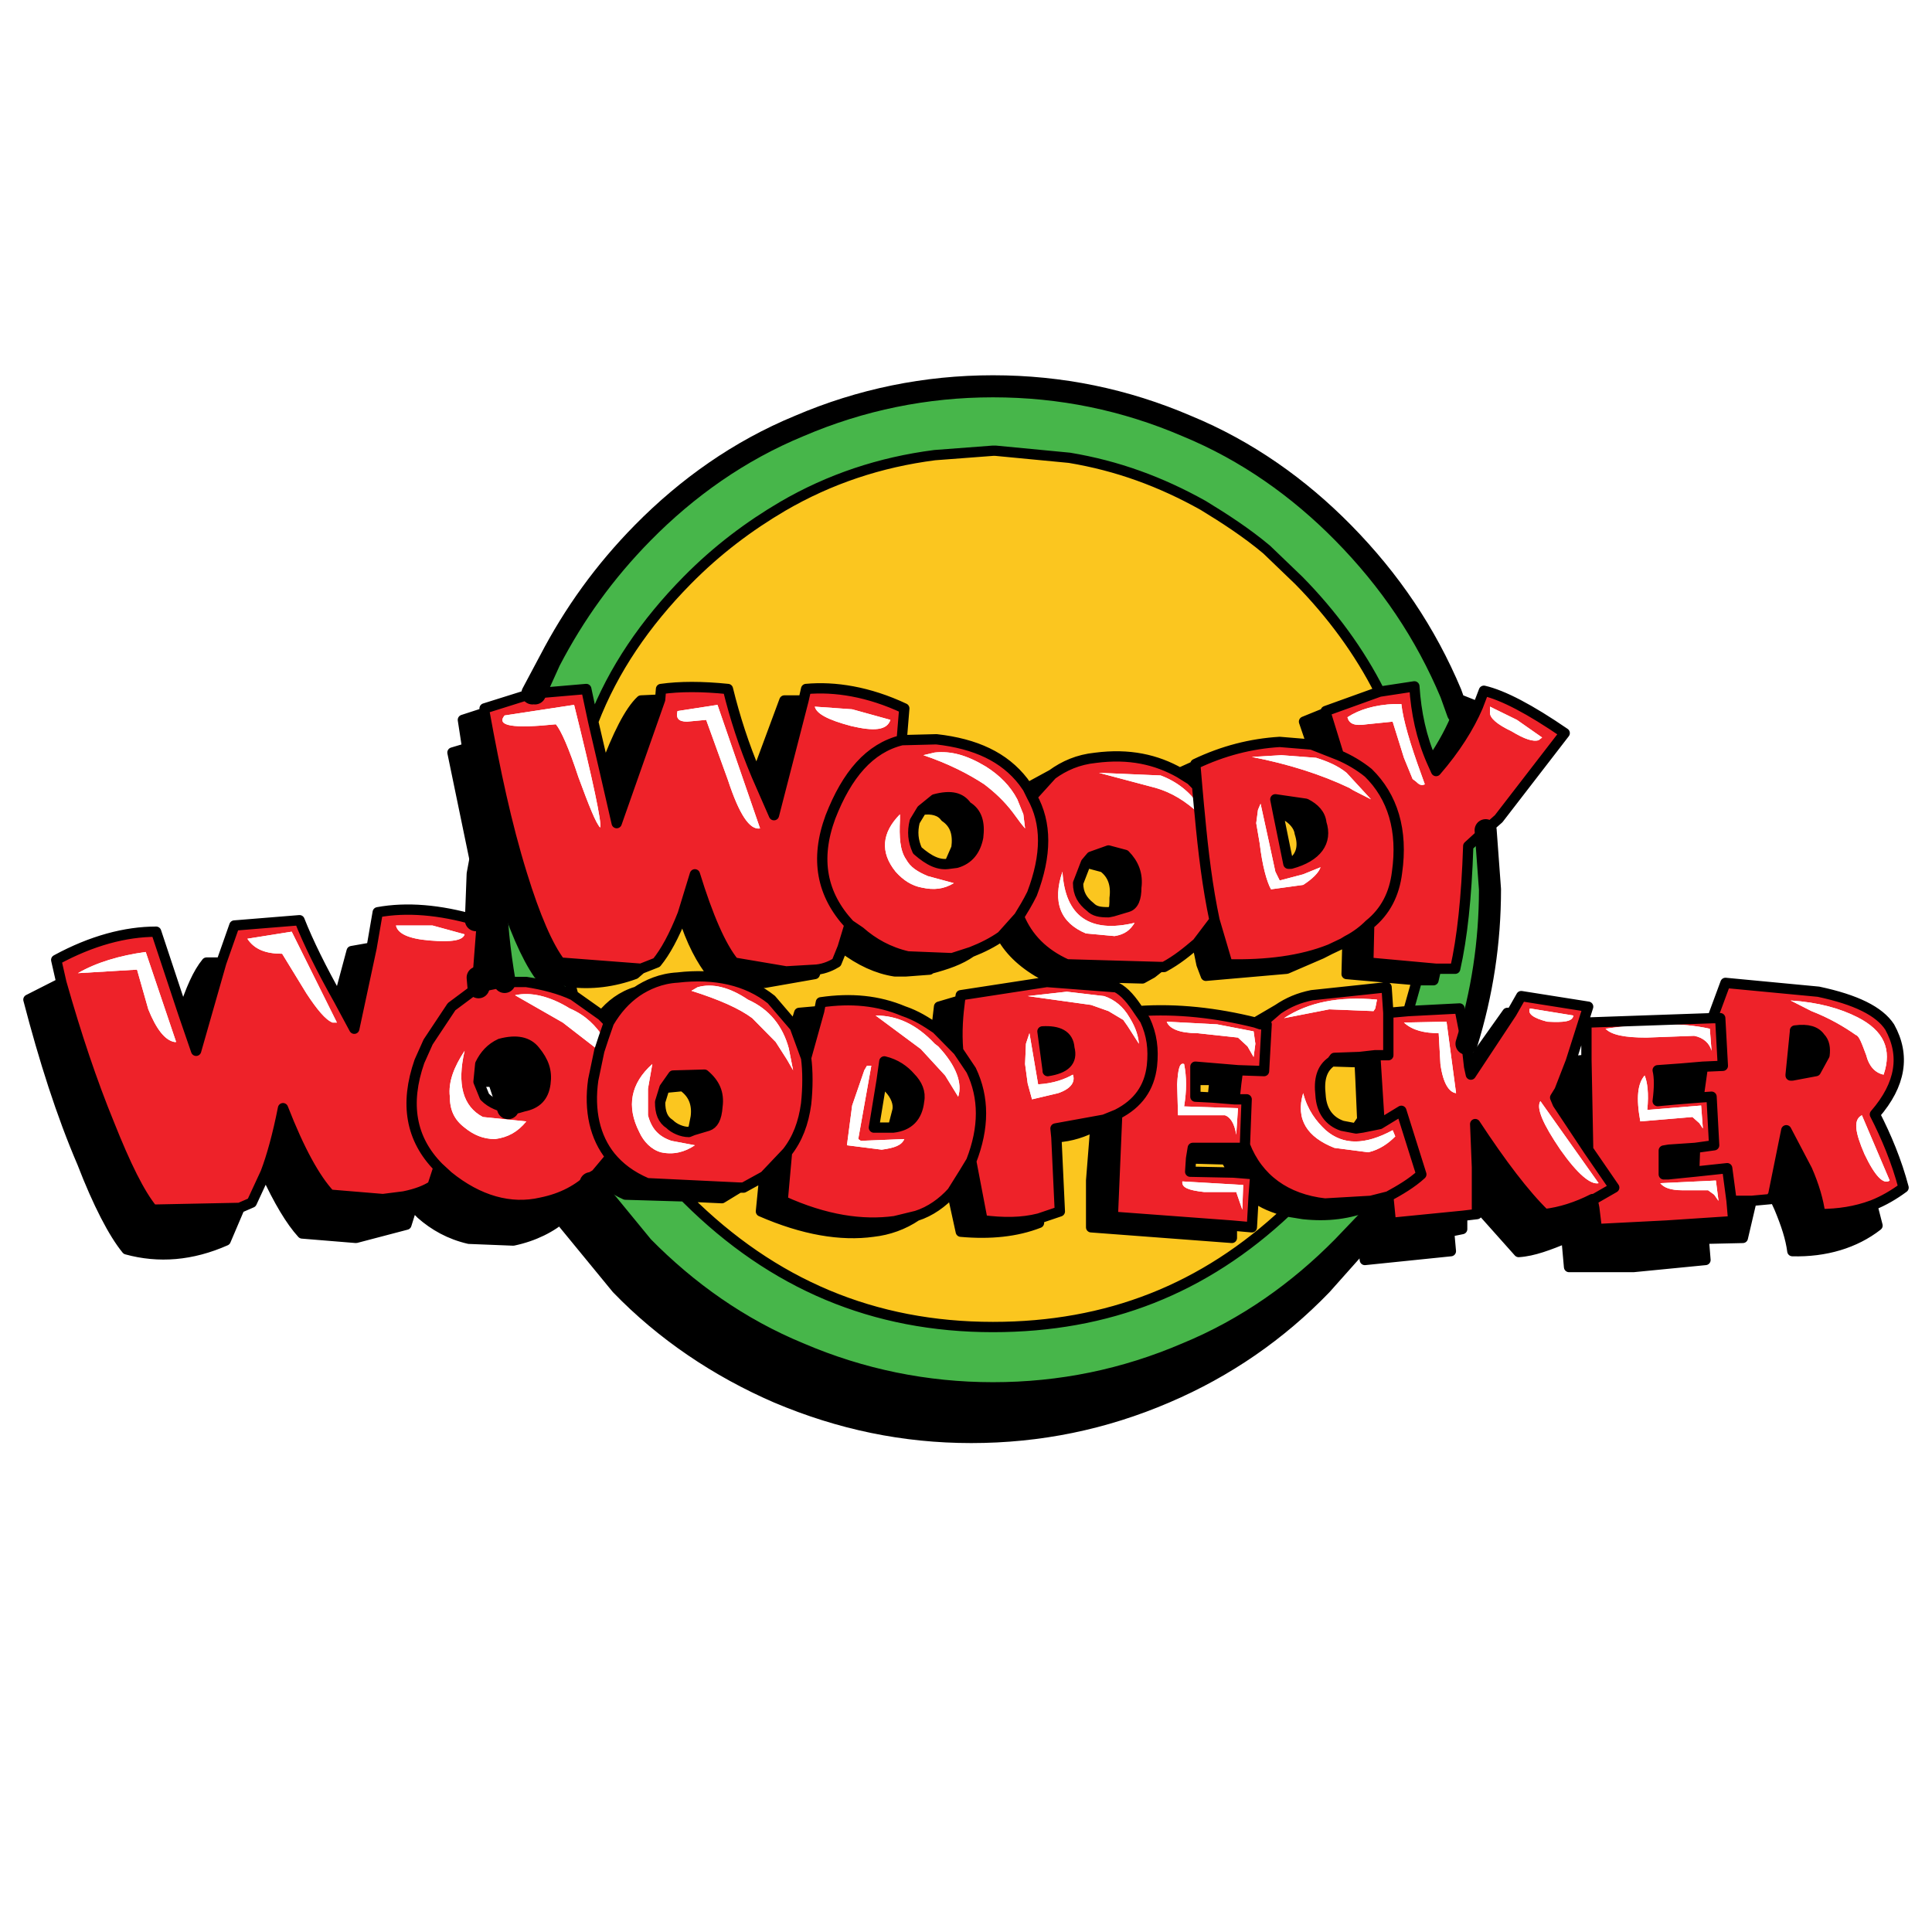
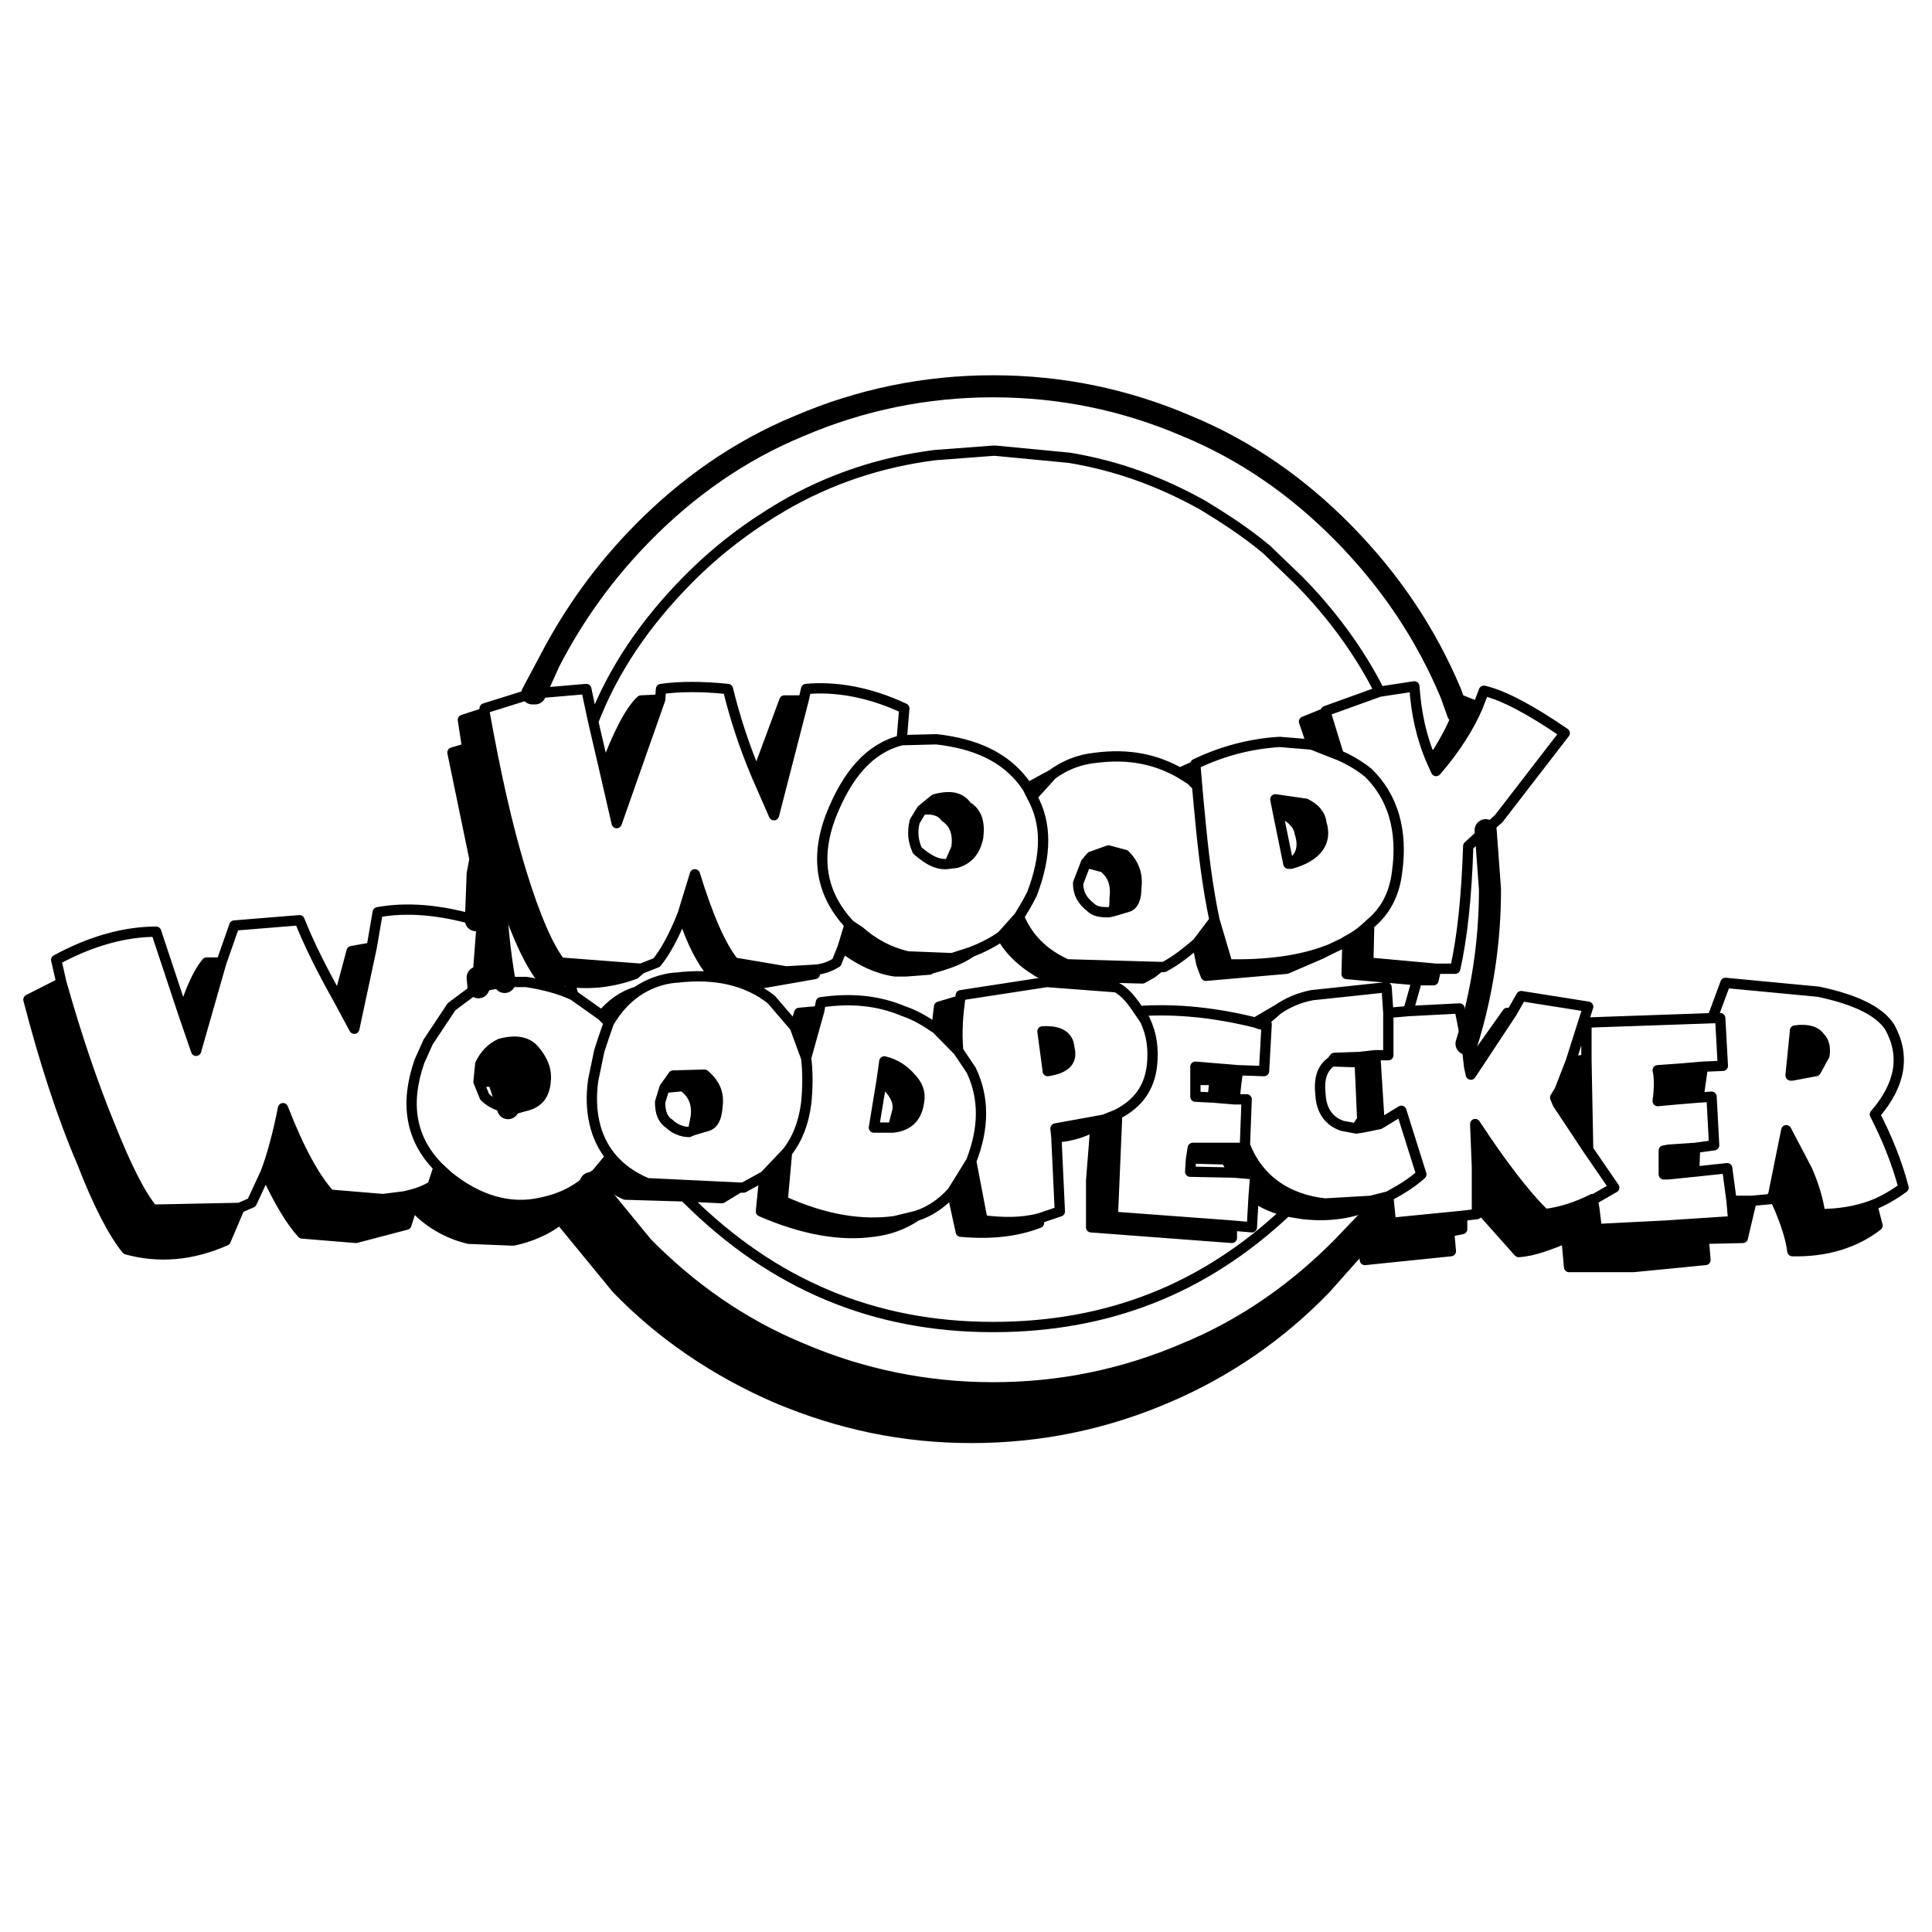
<svg xmlns="http://www.w3.org/2000/svg" version="1.0" id="Layer_1" x="0px" y="0px" width="192.756px" height="192.756px" viewBox="0 0 192.756 192.756" enable-background="new 0 0 192.756 192.756" xml:space="preserve">
  <g>
    <polygon fill-rule="evenodd" clip-rule="evenodd" fill="#FFFFFF" points="0,0 192.756,0 192.756,192.756 0,192.756 0,0  " />
-     <path fill-rule="evenodd" clip-rule="evenodd" fill="#EE2229" d="M147.441,70.502l0.606-1.585c1.907,0.44,4.595,1.849,8.062,4.226   l-6.589,8.541l-1.3,1.145l-1.734,1.585c-0.173,5.195-0.606,9.157-1.301,12.238h-1.907l-6.762-0.616l0.087-3.786   c-0.521,0.529-1.301,1.145-2.168,1.585l-0.433,0.264l-1.301,0.616c-2.861,1.145-6.329,1.585-10.23,1.497l-1.3-4.402l-1.734,2.289   c-1.04,0.88-1.993,1.673-3.294,2.377h-0.434l-9.276-0.264c-2.341-1.057-3.901-2.642-4.769-4.754l-1.733,1.937   c-0.867,0.616-1.907,1.145-3.034,1.584l-1.907,0.616l-4.422-0.176c-1.907-0.44-3.468-1.321-4.768-2.465l-1.04-0.705   c-2.774-2.994-3.468-6.515-1.908-10.741c1.647-4.227,3.901-6.868,7.109-7.66l0.26-3.17c-3.555-1.672-6.936-2.201-9.796-1.937   l-0.26,1.145l-2.947,11.446l-1.734-3.962c-1.301-3.082-2.167-5.811-2.861-8.629c-2.601-0.264-4.768-0.264-6.675,0l-0.086,1.057   l-4.335,12.327l-1.214-5.283l-1.127-4.843l-0.694-3.258l-5.115,0.44h-0.26l-4.768,1.497v0.44   c1.041,5.723,2.167,11.094,3.728,16.113c1.3,4.226,2.601,7.219,3.814,8.804l8.062,0.616l1.561-0.616   c0.867-1.057,1.734-2.641,2.601-4.842l1.213-3.962c1.301,4.226,2.601,7.219,3.901,8.804l5.202,0.88l3.035-0.176   c0.867-0.088,1.561-0.44,1.994-0.705l0.607-1.497l0.694-2.29c-2.774-2.994-3.468-6.515-1.908-10.741   c1.647-4.227,3.901-6.868,7.109-7.66l3.467-0.088c3.901,0.44,6.762,1.761,8.669,4.226l0.434,0.616l0.434,0.88   c1.474,2.642,1.474,5.811,0,9.685c-0.434,0.88-0.867,1.585-1.301,2.29c0.434-0.705,0.867-1.409,1.301-2.29   c1.474-3.874,1.474-7.043,0-9.685l1.994-2.201c1.214-0.88,2.601-1.497,4.335-1.673c3.381-0.44,6.068,0.176,8.409,1.497l1.127,0.705   l0.606,0.616l0.174,1.937c-0.867-1.32-2.167-2.377-3.814-2.993l-6.155-0.264l5.635,1.497c1.561,0.44,3.034,1.321,4.422,2.642   l-0.087-0.881l-0.174-1.937l-0.173-2.025v-0.176c2.773-1.321,5.548-2.025,8.409-2.201l3.208,0.264l2.688,1.057l-1.301-4.226v-0.176   l5.375-1.937l3.468-0.529c0.173,2.642,0.693,5.107,1.734,7.484l0.433,0.968C145.187,74.728,146.574,72.527,147.441,70.502   L147.441,70.502z M146.314,104.135l0.26,2.289l0.173,0.793l4.075-6.162l0.953-1.674l6.676,1.057l-1.733,5.459l-1.127,2.906   l-0.434,0.703l0.26,0.617l3.034,4.578l-0.173-8.98v-3.699l12.57-0.439l1.301-3.521l9.276,0.881   c3.728,0.791,6.068,1.936,7.108,3.521c1.561,2.816,1.127,5.723-1.474,8.717c1.127,2.201,2.167,4.666,2.86,7.307   c-0.953,0.705-1.993,1.322-3.12,1.762c-1.647,0.615-3.382,0.881-5.202,0.881c-0.173-1.32-0.606-2.818-1.301-4.402l-2.08-3.963   l-1.301,6.428l-0.26,0.439l-1.907,0.178h-1.994l-0.434-3.258l-3.294,0.352l0.087-2.377l1.906-0.264l-0.26-4.844l-1.301,0.088   l0.434-3.082l1.994-0.088l-0.26-4.754h-0.78h0.78l0.26,4.754l-4.074,0.266l-2.428,0.176c0.174,0.703,0.174,1.76,0,3.08l1.907-0.176   l2.167-0.176l1.301-0.088l0.26,4.844l-1.906,0.264l-2.602,0.176l-0.52,0.088v2.377h0.433l2.602-0.264l3.294-0.352l0.434,3.258   l0.174,2.023l-6.676,0.441l-6.936,0.352l-0.261-2.113l-0.173-0.881c-1.561,0.793-3.208,1.322-4.769,1.498   c-1.994-1.938-4.334-5.02-6.936-8.98l0.174,4.312v4.668l-1.474,0.176l-7.109,0.703l-0.26-2.641c1.127-0.615,2.341-1.32,3.294-2.201   l-1.994-6.34l-2.167,1.322l-1.734,0.352l-0.606,0.088l-1.387-0.264c-1.301-0.441-2.081-1.498-2.168-3.082   c-0.173-1.496,0.087-2.641,1.127-3.346l0.261-0.352l2.514-0.088l1.561-0.178h1.301h-1.301l0.434,6.869l2.167-1.322l1.994,6.34   c-0.953,0.881-2.167,1.586-3.294,2.201l-1.734,0.441l-4.595,0.264c-3.901-0.441-6.675-2.465-7.976-5.811v0.264h-5.202l-0.173,1.057   l-0.087,1.32l4.335,0.088l2.167,0.176l-0.173,2.201l-0.174,3.082l-1.994-0.176l-11.877-0.881l0.434-10.213   c2.081-1.057,3.208-2.643,3.468-4.844c0.173-1.672,0-3.08-0.693-4.578l-0.607-0.881c3.815-0.264,7.716,0.178,11.617,1.145   l0.521,0.178h0.606l-0.26,4.666l-2.601-0.088l-4.248-0.354v2.994l1.733,0.088l2.168,0.176h1.214l-0.174,4.58l0.174-4.58h-1.214   l0.173-1.584l0.174-1.32l2.601,0.088l0.26-4.666h-0.606l1.733-1.498c1.041-0.703,2.081-1.145,3.382-1.408l7.455-0.793l0.174,2.555   v4.225v-4.225l1.994-0.178l5.114-0.264L146.314,104.135L146.314,104.135z M26.502,116.99l-1.387,2.994l-1.214,0.527l-8.669,0.176   c-1.3-1.584-2.688-4.402-4.334-8.539c-1.734-4.227-3.294-8.893-4.769-14.088l-0.52-2.29c3.555-1.937,6.936-2.817,9.97-2.817   l2.688,8.101l1.301,3.785l2.514-8.805l1.3-3.698l6.502-0.528c0.867,2.201,2.167,4.842,3.901,7.923l1.561,2.906l1.734-8.1   l0.607-3.522c2.861-0.528,6.155-0.264,9.796,0.792l0.607,0.088l-0.434,5.634V98.5l-2.601,1.938l2.601-1.938h0.086l2.601-0.527   h2.167c1.734,0.264,3.381,0.703,4.682,1.32l2.861,2.025l0.693,0.703l-0.52,1.498c-0.78-1.145-1.734-2.201-3.381-2.906   c-1.994-1.232-3.901-1.672-5.462-1.32l4.768,2.729l3.641,2.818l0.434-1.32l0.52-1.498c0.78-1.32,1.647-2.289,2.774-3.08   c1.04-0.705,2.427-1.322,4.075-1.41c3.728-0.439,6.936,0.266,9.363,2.201l2.341,2.73l1.127,3.082l1.3-4.668l0.173-0.879   c3.034-0.441,5.722-0.178,8.236,0.879c1.3,0.441,2.254,1.057,3.294,1.762l2.167,2.201c-0.173-1.938,0-3.697,0.173-5.02l0.087-0.527   l8.583-1.32l6.936,0.527c0.867,0.441,1.561,1.32,2.254,2.377l0.607,0.881c0.693,1.498,0.866,2.906,0.693,4.578   c-0.26,2.201-1.387,3.787-3.468,4.844l-1.301,0.527l-4.854,0.881l0.087,0.881l0.347,7.395l-2.081,0.705   c-1.733,0.439-3.555,0.439-5.635,0.176l-1.127-5.898c1.3-3.346,1.3-6.34,0-9.068l-1.301-1.938l1.301,1.938   c1.3,2.729,1.3,5.723,0,9.068l-0.694,1.145l-1.213,1.938c-0.954,1.057-2.167,1.936-3.555,2.377l-2.167,0.527   c-3.208,0.441-6.936-0.088-11.184-2.023l0.434-4.844c1.04-1.32,1.647-2.904,1.907-4.842c0.173-1.586,0.173-3.258,0-4.578   c0.173,1.32,0.173,2.992,0,4.578c-0.26,1.938-0.867,3.521-1.907,4.842l-2.254,2.377l-2.081,1.145h-0.433l-9.19-0.439   c-1.647-0.705-2.774-1.586-3.641-2.641l-1.474,1.76l-0.434,0.264c-1.3,1.232-2.861,2.113-5.028,2.555   c-3.034,0.703-6.242-0.176-9.276-2.643l-0.954-0.881c-2.774-2.816-3.381-6.338-1.907-10.564l0.867-1.938l2.34-3.521l-2.34,3.521   l-0.867,1.938c-1.474,4.227-0.867,7.748,1.907,10.564l-0.607,1.85c-0.693,0.441-1.561,0.793-2.861,1.057l-2.081,0.264l-5.289-0.439   c-1.474-1.584-3.034-4.402-4.681-8.629C27.716,113.205,27.109,115.406,26.502,116.99L26.502,116.99z M148.655,70.502l2.688,1.32   l2.514,1.761l-0.347,0.264c-0.521,0.176-1.388-0.088-2.688-0.88c-1.474-0.705-2.167-1.321-2.167-1.849V70.502L148.655,70.502z    M139.812,70.238c0.174,1.584,0.867,3.962,1.994,7.043l0.347,0.969c-0.347,0.176-0.606,0-0.867-0.264l-0.347-0.264l-0.866-2.113   l-1.127-3.61l-2.601,0.264c-1.128,0.176-1.734,0-1.908-0.704c1.214-0.792,2.774-1.233,4.682-1.321H139.812L139.812,70.238z    M68.549,71.999l1.907-0.176l2.167,5.988c1.127,3.434,2.167,5.018,3.208,4.842l-4.248-12.327l-3.988,0.616   C67.422,71.646,67.682,71.999,68.549,71.999L68.549,71.999z M84.934,72.439c-2.34-0.617-3.467-1.233-3.641-1.937l3.728,0.264   l3.814,1.056C88.489,72.879,87.188,72.967,84.934,72.439L84.934,72.439z M89.789,81.772c-0.086,1.761,0,3.082,0.607,3.962   c0.434,0.792,1.127,1.232,2.167,1.673l2.601,0.705c-1.04,0.616-1.994,0.704-3.208,0.44c-0.954-0.176-1.82-0.704-2.601-1.585   c-1.561-1.937-1.387-3.874,0.433-5.723V81.772L89.789,81.772z M94.731,86.174c-1.041,0.176-1.994-0.264-3.208-1.32   c-0.433-0.969-0.52-1.849-0.26-2.906l0.693-1.145l1.3-1.057c1.647-0.44,2.601-0.176,3.208,0.705c1.04,0.616,1.3,1.673,1.127,3.082   c-0.26,1.321-0.954,2.201-2.167,2.553L94.731,86.174L94.731,86.174z M98.372,76.489c1.387,0.88,2.428,1.937,3.121,3.257   l0.606,1.497l0.174,1.409l-0.434-0.528l-0.78-1.057c-0.867-1.145-1.82-2.025-2.861-2.817c-1.474-0.969-3.467-2.025-6.068-2.906   l1.127-0.264C94.904,74.904,96.465,75.344,98.372,76.489L98.372,76.489z M125.768,80.187l0.867,3.962l0.606,2.817l0.434,0.881   l2.341-0.616l1.733-0.705c-0.173,0.528-0.78,1.145-1.733,1.761l-3.208,0.44c-0.434-0.792-0.867-2.377-1.127-4.579l-0.347-2.025   l0.174-1.321L125.768,80.187L125.768,80.187z M131.315,75.608c1.128,0.353,2.168,0.792,3.034,1.497l2.428,2.641l-1.733-0.88   l-0.434-0.264c-2.774-1.321-6.068-2.377-9.71-3.082l2.947-0.176L131.315,75.608L131.315,75.608z M128.802,86.174   c2.601-0.704,3.642-2.201,3.034-4.05c-0.087-0.88-0.693-1.497-1.561-1.937l-3.034-0.44l0.26,1.321l1.041,5.106H128.802   L128.802,86.174z M136.604,92.249c1.646-1.32,2.514-3.082,2.774-5.195C139.118,89.167,138.251,90.929,136.604,92.249   L136.604,92.249z M139.379,87.054c0.606-4.226-0.434-7.572-2.861-9.949C138.945,79.482,139.985,82.828,139.379,87.054   L139.379,87.054z M136.518,77.105c-0.867-0.705-1.907-1.321-2.947-1.761C134.61,75.785,135.65,76.401,136.518,77.105   L136.518,77.105z M125.074,105.457l-0.607-1.057l-0.953-0.881l-4.075-0.441c-1.733,0-2.774-0.439-3.034-1.145l5.028,0.266   l3.642,0.703l0.173,1.232L125.074,105.457L125.074,105.457z M128.108,101.582c2.427-1.584,5.462-2.201,9.276-1.85l-0.174,0.881   l-0.174,0.264l-4.421-0.176L128.108,101.582L128.108,101.582z M111.203,93.394l-2.861-0.265c-2.515-1.056-3.381-3.082-2.341-6.163   c0.261,4.491,2.774,6.163,7.196,5.107C112.764,92.778,112.243,93.218,111.203,93.394L111.203,93.394z M108.342,86.086l-0.78,2.025   c0,1.056,0.434,1.761,1.214,2.377c0.434,0.44,0.953,0.528,1.82,0.528l0.434-0.088l1.474-0.44c0.607-0.176,0.867-0.88,0.867-1.937   c0.174-1.32-0.26-2.377-1.127-3.258l-1.647-0.44l-1.733,0.616L108.342,86.086L108.342,86.086z M104.527,106.777v0.088   c1.734-0.264,2.514-0.969,2.167-2.289c-0.086-1.32-1.127-1.762-2.688-1.674L104.527,106.777L104.527,106.777z M102.707,103.078   l0.867,5.107c1.56-0.088,2.688-0.529,3.467-0.969c0.261,0.705-0.173,1.408-1.474,1.85l-2.601,0.615l-0.434-1.584l-0.26-1.938   l0.087-2.025L102.707,103.078L102.707,103.078z M102.533,99.381l3.901-0.439l3.728,0.439c1.041,0.352,1.907,1.057,2.515,2.113   c0.434,0.705,0.867,1.584,0.953,2.641l-1.127-1.76l-0.434-0.617l-1.474-0.881l-1.733-0.615L102.533,99.381L102.533,99.381z    M118.139,106.16c0.26,1.32,0.26,2.643,0,4.227l5.375,0.176l-0.174,2.643c-0.173-1.145-0.606-1.762-1.127-1.938h-4.682   l-0.086-3.082C117.531,106.602,117.705,105.984,118.139,106.16L118.139,106.16z M130.016,109.066   c0.434,1.672,1.3,2.816,2.254,3.697c1.734,1.498,3.901,1.498,6.676,0l0.26,0.617c-0.693,0.703-1.561,1.32-2.688,1.584l-3.381-0.439   C130.449,113.469,129.235,111.707,130.016,109.066L130.016,109.066z M123.34,118.928h-3.207c-1.561-0.176-2.255-0.441-2.168-1.057   l6.068,0.352l-0.086,2.465L123.34,118.928L123.34,118.928z M87.362,101.318c2.167,0,4.075,0.881,5.895,2.816l0.347,0.266   c1.821,1.936,2.428,3.697,1.994,5.018l-1.3-2.113l-2.428-2.641L87.362,101.318L87.362,101.318z M74.618,99.732   c2.167,0.969,3.468,2.643,4.075,4.844l0.434,2.201l-0.607-1.057l-1.127-1.762l-2.34-2.377c-1.3-0.969-3.294-1.85-6.069-2.729   l0.607-0.354C71.063,98.061,72.797,98.5,74.618,99.732L74.618,99.732z M66.295,108.537l0.867-1.232l3.121-0.088   c1.04,0.881,1.474,1.85,1.3,3.17c-0.087,1.232-0.434,1.762-0.954,1.938l-1.474,0.439l-0.434,0.176   c-0.693,0-1.474-0.352-1.907-0.791c-0.694-0.441-0.954-1.146-0.954-2.201L66.295,108.537L66.295,108.537z M69.329,114.262   c-1.04,0.703-2.167,0.967-3.381,0.703c-0.954-0.264-1.734-1.057-2.167-2.025c-1.301-2.553-0.867-4.842,1.3-6.779l-0.433,2.465   v2.643c0.347,1.32,1.04,2.113,2.341,2.553L69.329,114.262L69.329,114.262z M87.969,107.746l-0.78,4.754h1.907   c1.561-0.176,2.427-1.057,2.601-2.643c0.173-0.879-0.174-1.672-0.867-2.377c-0.607-0.703-1.474-1.32-2.601-1.584L87.969,107.746   L87.969,107.746z M86.495,106.336h0.434l-1.301,7.309l0.26,0.176l4.334-0.176c-0.26,0.617-0.954,0.881-2.254,1.057l-3.468-0.439   l0.52-3.963l1.214-3.521L86.495,106.336L86.495,106.336z M170.762,104.84c-0.173-0.705-0.78-1.32-1.733-1.496l-4.769,0.176   c-2.167,0-3.468-0.264-4.075-0.881c4.162-0.617,7.63-0.617,10.404,0L170.762,104.84L170.762,104.84z M179.084,102.902v-0.088   c1.301-0.176,2.081,0.088,2.515,0.705c0.434,0.439,0.521,1.057,0.434,1.76l-0.867,1.586l-2.341,0.439h-0.173v-0.088   L179.084,102.902L179.084,102.902z M185.153,103.256c-1.127-0.793-2.601-1.674-4.422-2.379l-2.08-1.057   c2.774,0.178,4.941,0.793,6.675,1.674c2.602,1.32,3.468,3.17,2.602,5.723c-0.867-0.176-1.475-0.881-1.734-1.938   C185.76,104.135,185.5,103.344,185.153,103.256L185.153,103.256z M185.76,111.268l2.774,6.516   c-0.606,0.439-1.474-0.441-2.515-2.643C185.066,112.939,184.893,111.707,185.76,111.268L185.76,111.268z M171.021,119.191   l-0.606-0.439h-2.601c-1.127,0-1.82-0.266-2.168-0.705l5.549-0.264l0.26,2.025L171.021,119.191L171.021,119.191z M154.377,101.934   c-1.388-0.352-1.994-0.791-1.734-1.32l4.335,0.705C156.891,101.934,156.023,102.021,154.377,101.934L154.377,101.934z    M140.072,102.021l4.248-0.088l0.953,7.133c-0.693-0.088-1.301-0.969-1.561-2.906l-0.173-3.082   C142.152,103.078,140.938,102.814,140.072,102.021L140.072,102.021z M164.347,110.738l5.375-0.439l0.173,2.289l-0.347-0.527   l-0.693-0.617l-5.201,0.439c-0.434-2.377-0.261-3.785,0.433-4.578C164.347,107.922,164.52,109.066,164.347,110.738L164.347,110.738   z M153.683,109.857l5.81,8.189c-0.781,0.176-2.081-0.881-3.815-3.346C153.943,112.148,153.25,110.562,153.683,109.857   L153.683,109.857z M158.451,114.701l2.601,3.785L158.451,114.701L158.451,114.701z M161.052,118.486l-1.994,1.145L161.052,118.486   L161.052,118.486z M159.058,119.631h-0.173H159.058L159.058,119.631z M119.699,81.244c0.347,3.786,0.779,7.308,1.474,10.565   C120.479,88.551,120.046,85.029,119.699,81.244L119.699,81.244z M50.343,71.382l6.936-1.057c1.907,7.66,2.774,11.798,2.601,12.238   c-0.434-0.44-1.127-2.201-2.167-5.019c-0.954-2.905-1.734-4.666-2.254-5.283C51.21,72.703,49.476,72.439,50.343,71.382   L50.343,71.382z M47.742,107.922l0.174-1.762c0.433-0.881,1.04-1.584,1.994-2.025c1.647-0.439,2.774-0.176,3.468,0.705   c0.867,1.057,1.214,2.025,1.041,3.258c-0.173,1.32-0.867,2.025-2.167,2.289l-0.607,0.176H50.69   c-0.78-0.176-1.647-0.439-2.341-1.145L47.742,107.922L47.742,107.922z M59.793,104.84l-0.607,2.906L59.793,104.84L59.793,104.84z    M59.186,107.746c-0.434,3.08,0.173,5.723,1.734,7.66C59.359,113.469,58.752,110.826,59.186,107.746L59.186,107.746z    M42.887,93.834c-2.167-0.176-3.208-0.705-3.381-1.497h3.641l3.208,0.88C46.182,93.834,45.055,94.01,42.887,93.834L42.887,93.834z    M33.178,102.021c-0.693-0.264-1.561-1.32-2.601-2.904l-2.427-3.962c-1.647,0-2.774-0.44-3.468-1.497l4.421-0.705l4.508,9.068   H33.178L33.178,102.021z M46.355,112.5c0.867,0.705,1.82,1.145,3.034,1.145c1.3-0.176,2.254-0.705,3.121-1.762l-4.335-0.439   c-1.994-1.057-2.601-3.258-1.82-6.604c-1.041,1.584-1.647,3.082-1.474,4.578C44.882,110.738,45.315,111.707,46.355,112.5   L46.355,112.5z M17.399,103.959c-0.954-0.176-1.821-1.32-2.601-3.258l-1.127-3.961l-5.895,0.352   c1.82-1.057,4.161-1.761,6.762-2.113l3.034,8.98H17.399L17.399,103.959z" />
-     <path fill-rule="evenodd" clip-rule="evenodd" d="M145.447,71.118l0.434-1.232l1.561,0.616c-0.867,2.025-2.255,4.226-4.162,6.427   l-0.433-0.968C143.973,74.288,144.84,72.703,145.447,71.118L145.447,71.118z M146.574,106.424l3.814-5.369h0.434l-4.075,6.162   L146.574,106.424L146.574,106.424z M156.718,105.896l1.561-0.176l0.173,8.98l-3.034-4.578l0.174-1.32L156.718,105.896   L156.718,105.896z M186.801,120.248l0.52,2.025c-2.254,1.76-5.201,2.641-8.496,2.553c-0.173-1.32-0.606-2.641-1.3-4.314   l-0.607-1.32l1.301-6.428l2.08,3.963c0.694,1.584,1.128,3.082,1.301,4.402C183.419,121.129,185.153,120.863,186.801,120.248   L186.801,120.248z M174.75,119.809l-0.867,3.697l-3.901,0.088l0.174,2.113l-7.196,0.705h-6.415l-0.26-2.906   c-1.734,0.703-3.295,1.32-4.769,1.408l-4.161-4.666v-3.787l-0.174-4.312c2.602,3.961,4.941,7.043,6.936,8.98   c1.561-0.176,3.208-0.705,4.769-1.498l0.173,0.881l-1.474,0.793c-1.733,0.703-3.468,1.32-5.027,1.584   c-1.734-1.76-3.469-3.961-5.202-6.428c1.733,2.467,3.468,4.668,5.202,6.428c1.56-0.264,3.294-0.881,5.027-1.584l1.474-0.793   l0.261,2.113l6.936-0.352l6.676-0.441l-0.174-2.023H174.75L174.75,119.809z M145.881,121.305v1.32l-1.301,0.264l0.174,1.938   l-8.583,0.881l-0.261-2.113l-4.074,4.578c-4.422,4.578-9.623,8.188-15.604,10.742c-6.155,2.641-12.571,3.961-19.333,3.961   c-6.676,0-13.004-1.32-19.247-3.961c-5.895-2.555-11.27-6.164-15.691-10.742l-5.635-6.867c-1.3,1.145-3.034,2.025-5.115,2.465   l-4.421-0.176c-1.907-0.439-3.467-1.32-4.768-2.465l-0.867-0.881l-0.607,1.938l-5.028,1.32l-5.375-0.441   c-1.127-1.232-2.341-3.256-3.641-6.074c0.607-1.584,1.214-3.785,1.734-6.428c1.647,4.227,3.208,7.045,4.681,8.629l5.289,0.439   l2.081-0.264c1.3-0.264,2.167-0.615,2.861-1.057l0.607-1.85l0.954,0.881c3.034,2.467,6.242,3.346,9.276,2.643   c2.167-0.441,3.728-1.322,5.028-2.555l-0.086,0.617l5.202,6.34c4.421,4.49,9.623,8.188,15.605,10.652   c6.155,2.643,12.657,3.963,19.333,3.963c6.762,0,13.178-1.32,19.333-3.963c5.982-2.465,11.184-6.162,15.605-10.652l2.947-3.082   l-0.174-1.057c-2.167,0.881-4.334,1.145-6.762,0.881l-1.647-0.266c-1.301-0.352-2.428-0.791-3.294-1.496l0.173-2.201l-2.167-0.176   l-1.041-1.762v0.441l-3.207-0.088l0.173-1.057h5.202v-0.264c1.301,3.346,4.074,5.369,7.976,5.811l4.595-0.264v0.439v-0.439   l1.734-0.441l0.26,2.641L145.881,121.305L145.881,121.305z M23.901,120.512l-1.387,3.258c-3.381,1.496-6.675,1.762-9.883,0.881   c-1.301-1.586-2.861-4.578-4.421-8.629c-2.081-4.842-3.815-10.301-5.375-16.289l3.294-1.672c1.474,5.195,3.035,9.861,4.769,14.088   c1.647,4.137,3.034,6.955,4.334,8.539L23.901,120.512L23.901,120.512z M18.266,101.055c0.781-2.379,1.474-3.963,2.341-5.02h1.474   l-2.514,8.805L18.266,101.055L18.266,101.055z M33.785,99.732l1.3-4.842l1.994-0.352l-1.734,8.1L33.785,99.732L33.785,99.732z    M47.482,91.809l0.173-4.578L45.142,75.08l1.474-0.44l-0.434-2.818l2.167-0.704c1.041,5.723,2.167,11.094,3.728,16.113   c1.3,4.226,2.601,7.219,3.814,8.804l8.062,0.616l-0.607,0.528c-2.167,0.793-4.334,1.057-6.501,0.793l-3.122-0.793   c-1.213-1.761-2.514-4.667-3.814-8.893l-0.26-1.321l-1.127-4.402l-1.907-7.924l1.907,7.924l1.127,4.402l-0.174,1.761   c0,3.082,0.347,6.163,0.867,9.245L47.742,98.5l-0.086-0.969l0.434-5.634L47.482,91.809L47.482,91.809z M53.117,69.181l1.734-3.258   l-1.474,3.258H53.117L53.117,69.181z M102.533,78.602l2.428-1.321l-1.994,2.201L102.533,78.602L102.533,78.602z M117.705,77.105   l1.561-0.705l0.173,2.025l-0.606-0.616L117.705,77.105L117.705,77.105z M130.883,74.288l-0.78-2.289l2.167-0.88l1.301,4.226   L130.883,74.288L130.883,74.288z M75.485,77.37l2.774-7.484h1.907l-2.947,11.446L75.485,77.37L75.485,77.37z M65.862,69.797   l-4.335,12.327l-1.214-5.283c1.301-3.522,2.514-5.899,3.641-6.956L65.862,69.797L65.862,69.797z M91.957,80.803l1.3-1.057   c1.647-0.44,2.601-0.176,3.208,0.705c1.04,0.616,1.3,1.673,1.127,3.082c-0.26,1.321-0.954,2.201-2.167,2.553l-0.693,0.088   l0.693-1.584c0.173-1.321-0.086-2.377-1.127-3.082C93.864,80.891,92.997,80.627,91.957,80.803L91.957,80.803z M85.801,92.954   l-1.04-0.705l-0.694,2.29c1.734,1.32,3.468,2.113,5.202,2.377h1.127l2.341-0.176l0.087-0.088c1.647-0.44,2.947-0.88,4.075-1.673   l-1.907,0.616l-4.422-0.176C88.662,94.979,87.102,94.098,85.801,92.954L85.801,92.954z M101.666,91.457l-1.733,1.937   c0.867,1.584,2.341,2.905,4.335,3.961l9.709,0.264l0.954-0.527l0.78-0.616l-9.276-0.264   C104.094,95.155,102.533,93.57,101.666,91.457L101.666,91.457z M127.501,81.067l0.607,0.176c0.866,0.44,1.474,1.145,1.561,1.849   c0.434,1.321,0.173,2.377-0.867,3.082c2.601-0.704,3.642-2.201,3.034-4.05c-0.087-0.88-0.693-1.497-1.561-1.937l-3.034-0.44   L127.501,81.067L127.501,81.067z M136.604,92.249c-0.521,0.529-1.301,1.145-2.168,1.585l-0.087,3.346l7.022,0.617h1.647l0.26-1.146   l-6.762-0.616L136.604,92.249L136.604,92.249z M132.703,94.714c-2.861,1.145-6.329,1.585-10.23,1.497l-1.3-4.402l-1.734,2.289   l0.434,2.113l0.434,1.144l8.062-0.704l3.468-1.497L132.703,94.714L132.703,94.714z M125.247,102.021l0.521,0.178l1.733-1.498   L125.247,102.021L125.247,102.021z M111.029,121.393l0.434-10.213l-1.301,0.527l-4.854,0.881l0.087,0.881   c1.474-0.088,2.773-0.529,3.901-1.145l0.866-0.617l-0.866,0.617l-0.434,5.459v4.666l14.044,1.057v-1.232L111.029,121.393   L111.029,121.393z M120.999,109.506l2.168,0.176l0.173-1.584l0.174-1.32l-4.248-0.354v1.322h1.907L120.999,109.506L120.999,109.506   z M132.876,105.896l0.261-0.352l2.514-0.088l1.561-0.178l0.434,6.869l-1.734,0.352v-0.793l-0.173-3.961l-0.087-1.762   L132.876,105.896L132.876,105.896z M111.029,90.929c0.174-0.352,0.174-0.792,0.174-1.321c0.173-1.321-0.174-2.377-1.127-3.082   l-1.647-0.44h-0.087l0.521-0.616l1.733-0.616l1.647,0.44c0.867,0.88,1.301,1.938,1.127,3.258c0,1.057-0.26,1.761-0.867,1.937   L111.029,90.929L111.029,90.929z M104.527,106.777v0.088c1.734-0.264,2.514-0.969,2.167-2.289c-0.086-1.32-1.127-1.762-2.688-1.674   l0.261,1.938l0.26,0.881V106.777L104.527,106.777z M95.598,104.84c-0.173-1.938,0-3.697,0.173-5.02l-2.081,0.617l-0.26,2.201   L95.598,104.84L95.598,104.84z M98.025,121.744l-1.127-5.898l-0.694,1.145l-1.213,1.938l0.867,3.961   c2.948,0.266,5.548,0,7.802-0.881v-0.439C101.927,122.008,100.105,122.008,98.025,121.744L98.025,121.744z M121.173,107.746   l2.167,0.352L121.173,107.746L121.173,107.746z M122.039,115.229l0.174-0.703L122.039,115.229L122.039,115.229z M68.289,119.367   l-5.896-0.176c-1.214-0.529-2.167-1.32-2.947-2.025l1.474-1.76c0.867,1.055,1.994,1.936,3.641,2.641l9.19,0.439l-1.734,1.057   L68.289,119.367L68.289,119.367z M135.65,105.457v0.527V105.457L135.65,105.457z M80.426,105.545l1.3-4.668l-1.994,0.178   l-0.434,1.408L80.426,105.545L80.426,105.545z M78.085,119.809l0.434-4.844l-2.254,2.377l-0.347,3.521   c4.248,1.85,7.976,2.467,11.184,2.025c1.561-0.176,3.035-0.703,4.335-1.584l-2.167,0.527   C86.062,122.273,82.333,121.744,78.085,119.809L78.085,119.809z M68.116,91.193l1.213-3.962c1.301,4.226,2.601,7.219,3.901,8.804   l5.202,0.88l3.035-0.176l-0.174,0.44l-5.028,0.881l-5.202-0.881C70.023,95.859,68.982,94.01,68.116,91.193L68.116,91.193z    M60.053,101.318c0.867-1.057,1.994-1.938,3.468-2.377c-1.127,0.791-1.994,1.76-2.774,3.08L60.053,101.318L60.053,101.318z    M66.295,108.537l0.867-1.232l3.121-0.088c1.04,0.881,1.474,1.85,1.3,3.17c-0.087,1.232-0.434,1.762-0.954,1.938l-1.474,0.439   l0.26-1.32c0.173-1.32-0.26-2.377-1.3-3.082L66.295,108.537L66.295,108.537z M89.096,112.5l0.434-1.674   c0.173-0.703-0.173-1.584-0.867-2.289l-0.693-0.791l0.26-1.85c1.127,0.264,1.994,0.881,2.601,1.584   c0.693,0.705,1.04,1.498,0.867,2.377C91.523,111.443,90.656,112.324,89.096,112.5L89.096,112.5z M169.461,109.506l0.434-3.082   l-2.08,0.178l-2.428,0.176c0.174,0.703,0.174,1.76,0,3.08l1.907-0.176L169.461,109.506L169.461,109.506z M169.028,116.902   l0.087-2.377l-2.602,0.176l-0.087,2.465l0.087-2.465l-0.52,0.088v2.377h0.433L169.028,116.902L169.028,116.902z M181.599,103.52   c0.434,0.439,0.521,1.057,0.434,1.76l-0.867,1.586l-2.341,0.439l-0.173-0.088l0.433-4.314L181.599,103.52L181.599,103.52z    M166.254,122.273v0.352V122.273L166.254,122.273z M166.254,122.625l3.728,0.969L166.254,122.625L166.254,122.625z    M136.951,121.305l0.086,0.881L136.951,121.305L136.951,121.305z M137.037,122.186l0.174,1.32L137.037,122.186l-1.127,1.408   L137.037,122.186L137.037,122.186z M137.211,123.506l7.369-0.617L137.211,123.506L137.211,123.506z M167.294,109.682l0.521-3.08   L167.294,109.682L167.294,109.682z M157.584,121.305l0.694,1.145L157.584,121.305L157.584,121.305z M158.278,122.449l-1.994,1.057   L158.278,122.449L158.278,122.449z M47.742,107.922l0.174-1.762c0.433-0.881,1.04-1.584,1.994-2.025   c1.647-0.439,2.774-0.176,3.468,0.705c0.867,1.057,1.214,2.025,1.041,3.258c-0.173,1.32-0.867,2.025-2.167,2.289l-0.607,0.176   H50.69l-0.867-2.641H47.742L47.742,107.922z M49.823,107.922c0.434,0.176,0.693,0.264,0.867,0.703   C50.517,108.186,50.257,108.098,49.823,107.922L49.823,107.922z M50.69,108.625c0.434,0.617,0.867,1.232,0.954,1.938   C51.557,109.857,51.124,109.242,50.69,108.625L50.69,108.625z M40.287,119.367l0.867,0.881L40.287,119.367L40.287,119.367z    M58.926,118.047c-0.781,1.32-1.647,2.465-2.601,3.258C57.279,120.512,58.146,119.367,58.926,118.047L58.926,118.047z    M48.522,82.564l-0.867,4.667L48.522,82.564L48.522,82.564z" />
+     <path fill-rule="evenodd" clip-rule="evenodd" d="M145.447,71.118l0.434-1.232l1.561,0.616c-0.867,2.025-2.255,4.226-4.162,6.427   l-0.433-0.968C143.973,74.288,144.84,72.703,145.447,71.118L145.447,71.118z M146.574,106.424l3.814-5.369h0.434l-4.075,6.162   L146.574,106.424L146.574,106.424z M156.718,105.896l1.561-0.176l0.173,8.98l-3.034-4.578l0.174-1.32L156.718,105.896   L156.718,105.896z M186.801,120.248l0.52,2.025c-2.254,1.76-5.201,2.641-8.496,2.553c-0.173-1.32-0.606-2.641-1.3-4.314   l-0.607-1.32l1.301-6.428l2.08,3.963c0.694,1.584,1.128,3.082,1.301,4.402C183.419,121.129,185.153,120.863,186.801,120.248   L186.801,120.248z M174.75,119.809l-0.867,3.697l-3.901,0.088l0.174,2.113l-7.196,0.705h-6.415l-0.26-2.906   c-1.734,0.703-3.295,1.32-4.769,1.408l-4.161-4.666v-3.787l-0.174-4.312c2.602,3.961,4.941,7.043,6.936,8.98   c1.561-0.176,3.208-0.705,4.769-1.498l0.173,0.881l-1.474,0.793c-1.733,0.703-3.468,1.32-5.027,1.584   c-1.734-1.76-3.469-3.961-5.202-6.428c1.733,2.467,3.468,4.668,5.202,6.428c1.56-0.264,3.294-0.881,5.027-1.584l1.474-0.793   l0.261,2.113l6.936-0.352l6.676-0.441l-0.174-2.023H174.75L174.75,119.809z M145.881,121.305v1.32l-1.301,0.264l0.174,1.938   l-8.583,0.881l-0.261-2.113l-4.074,4.578c-4.422,4.578-9.623,8.188-15.604,10.742c-6.155,2.641-12.571,3.961-19.333,3.961   c-6.676,0-13.004-1.32-19.247-3.961c-5.895-2.555-11.27-6.164-15.691-10.742l-5.635-6.867c-1.3,1.145-3.034,2.025-5.115,2.465   l-4.421-0.176c-1.907-0.439-3.467-1.32-4.768-2.465l-0.867-0.881l-0.607,1.938l-5.028,1.32l-5.375-0.441   c-1.127-1.232-2.341-3.256-3.641-6.074c0.607-1.584,1.214-3.785,1.734-6.428c1.647,4.227,3.208,7.045,4.681,8.629l5.289,0.439   l2.081-0.264c1.3-0.264,2.167-0.615,2.861-1.057l0.607-1.85l0.954,0.881c3.034,2.467,6.242,3.346,9.276,2.643   c2.167-0.441,3.728-1.322,5.028-2.555l-0.086,0.617l5.202,6.34c4.421,4.49,9.623,8.188,15.605,10.652   c6.155,2.643,12.657,3.963,19.333,3.963c6.762,0,13.178-1.32,19.333-3.963c5.982-2.465,11.184-6.162,15.605-10.652l2.947-3.082   l-0.174-1.057c-2.167,0.881-4.334,1.145-6.762,0.881l-1.647-0.266c-1.301-0.352-2.428-0.791-3.294-1.496l0.173-2.201l-2.167-0.176   l-1.041-1.762v0.441l-3.207-0.088l0.173-1.057h5.202v-0.264c1.301,3.346,4.074,5.369,7.976,5.811l4.595-0.264v0.439v-0.439   l1.734-0.441l0.26,2.641L145.881,121.305L145.881,121.305z M23.901,120.512l-1.387,3.258c-3.381,1.496-6.675,1.762-9.883,0.881   c-1.301-1.586-2.861-4.578-4.421-8.629c-2.081-4.842-3.815-10.301-5.375-16.289l3.294-1.672c1.474,5.195,3.035,9.861,4.769,14.088   c1.647,4.137,3.034,6.955,4.334,8.539L23.901,120.512L23.901,120.512z M18.266,101.055c0.781-2.379,1.474-3.963,2.341-5.02h1.474   l-2.514,8.805L18.266,101.055L18.266,101.055z M33.785,99.732l1.3-4.842l1.994-0.352l-1.734,8.1L33.785,99.732L33.785,99.732z    M47.482,91.809l0.173-4.578L45.142,75.08l1.474-0.44l-0.434-2.818l2.167-0.704c1.041,5.723,2.167,11.094,3.728,16.113   c1.3,4.226,2.601,7.219,3.814,8.804l8.062,0.616l-0.607,0.528c-2.167,0.793-4.334,1.057-6.501,0.793l-3.122-0.793   c-1.213-1.761-2.514-4.667-3.814-8.893l-0.26-1.321l-1.127-4.402l-1.907-7.924l1.907,7.924l1.127,4.402l-0.174,1.761   c0,3.082,0.347,6.163,0.867,9.245L47.742,98.5l-0.086-0.969l0.434-5.634L47.482,91.809L47.482,91.809z M53.117,69.181l1.734-3.258   l-1.474,3.258H53.117L53.117,69.181z M102.533,78.602l2.428-1.321l-1.994,2.201L102.533,78.602L102.533,78.602z M117.705,77.105   l1.561-0.705l0.173,2.025l-0.606-0.616L117.705,77.105L117.705,77.105z M130.883,74.288l-0.78-2.289l2.167-0.88l1.301,4.226   L130.883,74.288L130.883,74.288z M75.485,77.37l2.774-7.484h1.907l-2.947,11.446L75.485,77.37L75.485,77.37M65.862,69.797   l-4.335,12.327l-1.214-5.283c1.301-3.522,2.514-5.899,3.641-6.956L65.862,69.797L65.862,69.797z M91.957,80.803l1.3-1.057   c1.647-0.44,2.601-0.176,3.208,0.705c1.04,0.616,1.3,1.673,1.127,3.082c-0.26,1.321-0.954,2.201-2.167,2.553l-0.693,0.088   l0.693-1.584c0.173-1.321-0.086-2.377-1.127-3.082C93.864,80.891,92.997,80.627,91.957,80.803L91.957,80.803z M85.801,92.954   l-1.04-0.705l-0.694,2.29c1.734,1.32,3.468,2.113,5.202,2.377h1.127l2.341-0.176l0.087-0.088c1.647-0.44,2.947-0.88,4.075-1.673   l-1.907,0.616l-4.422-0.176C88.662,94.979,87.102,94.098,85.801,92.954L85.801,92.954z M101.666,91.457l-1.733,1.937   c0.867,1.584,2.341,2.905,4.335,3.961l9.709,0.264l0.954-0.527l0.78-0.616l-9.276-0.264   C104.094,95.155,102.533,93.57,101.666,91.457L101.666,91.457z M127.501,81.067l0.607,0.176c0.866,0.44,1.474,1.145,1.561,1.849   c0.434,1.321,0.173,2.377-0.867,3.082c2.601-0.704,3.642-2.201,3.034-4.05c-0.087-0.88-0.693-1.497-1.561-1.937l-3.034-0.44   L127.501,81.067L127.501,81.067z M136.604,92.249c-0.521,0.529-1.301,1.145-2.168,1.585l-0.087,3.346l7.022,0.617h1.647l0.26-1.146   l-6.762-0.616L136.604,92.249L136.604,92.249z M132.703,94.714c-2.861,1.145-6.329,1.585-10.23,1.497l-1.3-4.402l-1.734,2.289   l0.434,2.113l0.434,1.144l8.062-0.704l3.468-1.497L132.703,94.714L132.703,94.714z M125.247,102.021l0.521,0.178l1.733-1.498   L125.247,102.021L125.247,102.021z M111.029,121.393l0.434-10.213l-1.301,0.527l-4.854,0.881l0.087,0.881   c1.474-0.088,2.773-0.529,3.901-1.145l0.866-0.617l-0.866,0.617l-0.434,5.459v4.666l14.044,1.057v-1.232L111.029,121.393   L111.029,121.393z M120.999,109.506l2.168,0.176l0.173-1.584l0.174-1.32l-4.248-0.354v1.322h1.907L120.999,109.506L120.999,109.506   z M132.876,105.896l0.261-0.352l2.514-0.088l1.561-0.178l0.434,6.869l-1.734,0.352v-0.793l-0.173-3.961l-0.087-1.762   L132.876,105.896L132.876,105.896z M111.029,90.929c0.174-0.352,0.174-0.792,0.174-1.321c0.173-1.321-0.174-2.377-1.127-3.082   l-1.647-0.44h-0.087l0.521-0.616l1.733-0.616l1.647,0.44c0.867,0.88,1.301,1.938,1.127,3.258c0,1.057-0.26,1.761-0.867,1.937   L111.029,90.929L111.029,90.929z M104.527,106.777v0.088c1.734-0.264,2.514-0.969,2.167-2.289c-0.086-1.32-1.127-1.762-2.688-1.674   l0.261,1.938l0.26,0.881V106.777L104.527,106.777z M95.598,104.84c-0.173-1.938,0-3.697,0.173-5.02l-2.081,0.617l-0.26,2.201   L95.598,104.84L95.598,104.84z M98.025,121.744l-1.127-5.898l-0.694,1.145l-1.213,1.938l0.867,3.961   c2.948,0.266,5.548,0,7.802-0.881v-0.439C101.927,122.008,100.105,122.008,98.025,121.744L98.025,121.744z M121.173,107.746   l2.167,0.352L121.173,107.746L121.173,107.746z M122.039,115.229l0.174-0.703L122.039,115.229L122.039,115.229z M68.289,119.367   l-5.896-0.176c-1.214-0.529-2.167-1.32-2.947-2.025l1.474-1.76c0.867,1.055,1.994,1.936,3.641,2.641l9.19,0.439l-1.734,1.057   L68.289,119.367L68.289,119.367z M135.65,105.457v0.527V105.457L135.65,105.457z M80.426,105.545l1.3-4.668l-1.994,0.178   l-0.434,1.408L80.426,105.545L80.426,105.545z M78.085,119.809l0.434-4.844l-2.254,2.377l-0.347,3.521   c4.248,1.85,7.976,2.467,11.184,2.025c1.561-0.176,3.035-0.703,4.335-1.584l-2.167,0.527   C86.062,122.273,82.333,121.744,78.085,119.809L78.085,119.809z M68.116,91.193l1.213-3.962c1.301,4.226,2.601,7.219,3.901,8.804   l5.202,0.88l3.035-0.176l-0.174,0.44l-5.028,0.881l-5.202-0.881C70.023,95.859,68.982,94.01,68.116,91.193L68.116,91.193z    M60.053,101.318c0.867-1.057,1.994-1.938,3.468-2.377c-1.127,0.791-1.994,1.76-2.774,3.08L60.053,101.318L60.053,101.318z    M66.295,108.537l0.867-1.232l3.121-0.088c1.04,0.881,1.474,1.85,1.3,3.17c-0.087,1.232-0.434,1.762-0.954,1.938l-1.474,0.439   l0.26-1.32c0.173-1.32-0.26-2.377-1.3-3.082L66.295,108.537L66.295,108.537z M89.096,112.5l0.434-1.674   c0.173-0.703-0.173-1.584-0.867-2.289l-0.693-0.791l0.26-1.85c1.127,0.264,1.994,0.881,2.601,1.584   c0.693,0.705,1.04,1.498,0.867,2.377C91.523,111.443,90.656,112.324,89.096,112.5L89.096,112.5z M169.461,109.506l0.434-3.082   l-2.08,0.178l-2.428,0.176c0.174,0.703,0.174,1.76,0,3.08l1.907-0.176L169.461,109.506L169.461,109.506z M169.028,116.902   l0.087-2.377l-2.602,0.176l-0.087,2.465l0.087-2.465l-0.52,0.088v2.377h0.433L169.028,116.902L169.028,116.902z M181.599,103.52   c0.434,0.439,0.521,1.057,0.434,1.76l-0.867,1.586l-2.341,0.439l-0.173-0.088l0.433-4.314L181.599,103.52L181.599,103.52z    M166.254,122.273v0.352V122.273L166.254,122.273z M166.254,122.625l3.728,0.969L166.254,122.625L166.254,122.625z    M136.951,121.305l0.086,0.881L136.951,121.305L136.951,121.305z M137.037,122.186l0.174,1.32L137.037,122.186l-1.127,1.408   L137.037,122.186L137.037,122.186z M137.211,123.506l7.369-0.617L137.211,123.506L137.211,123.506z M167.294,109.682l0.521-3.08   L167.294,109.682L167.294,109.682z M157.584,121.305l0.694,1.145L157.584,121.305L157.584,121.305z M158.278,122.449l-1.994,1.057   L158.278,122.449L158.278,122.449z M47.742,107.922l0.174-1.762c0.433-0.881,1.04-1.584,1.994-2.025   c1.647-0.439,2.774-0.176,3.468,0.705c0.867,1.057,1.214,2.025,1.041,3.258c-0.173,1.32-0.867,2.025-2.167,2.289l-0.607,0.176   H50.69l-0.867-2.641H47.742L47.742,107.922z M49.823,107.922c0.434,0.176,0.693,0.264,0.867,0.703   C50.517,108.186,50.257,108.098,49.823,107.922L49.823,107.922z M50.69,108.625c0.434,0.617,0.867,1.232,0.954,1.938   C51.557,109.857,51.124,109.242,50.69,108.625L50.69,108.625z M40.287,119.367l0.867,0.881L40.287,119.367L40.287,119.367z    M58.926,118.047c-0.781,1.32-1.647,2.465-2.601,3.258C57.279,120.512,58.146,119.367,58.926,118.047L58.926,118.047z    M48.522,82.564l-0.867,4.667L48.522,82.564L48.522,82.564z" />
    <path fill-rule="evenodd" clip-rule="evenodd" fill="#FFFFFF" d="M148.655,70.502l2.688,1.32l2.514,1.761l-0.347,0.264   c-0.521,0.176-1.388-0.088-2.688-0.88c-1.474-0.705-2.167-1.321-2.167-1.849V70.502L148.655,70.502z M139.812,70.238   c0.174,1.584,0.867,3.962,1.994,7.043l0.347,0.969c-0.347,0.176-0.606,0-0.867-0.264l-0.347-0.264l-0.866-2.113l-1.127-3.61   l-2.601,0.264c-1.128,0.176-1.734,0-1.908-0.704c1.214-0.792,2.774-1.233,4.682-1.321H139.812L139.812,70.238z M68.549,71.999   l1.907-0.176l2.167,5.988c1.127,3.434,2.167,5.018,3.208,4.842l-4.248-12.327l-3.988,0.616   C67.422,71.646,67.682,71.999,68.549,71.999L68.549,71.999z M84.934,72.439c-2.34-0.617-3.467-1.233-3.641-1.937l3.728,0.264   l3.814,1.056C88.489,72.879,87.188,72.967,84.934,72.439L84.934,72.439z M89.789,81.772c-0.086,1.761,0,3.082,0.607,3.962   c0.434,0.792,1.127,1.232,2.167,1.673l2.601,0.705c-1.04,0.616-1.994,0.704-3.208,0.44c-0.954-0.176-1.82-0.704-2.601-1.585   c-1.561-1.937-1.387-3.874,0.433-5.723V81.772L89.789,81.772z M98.372,76.489c1.387,0.88,2.428,1.937,3.121,3.257l0.606,1.497   l0.174,1.409l-0.434-0.528l-0.78-1.057c-0.867-1.145-1.82-2.025-2.861-2.817c-1.474-0.969-3.467-2.025-6.068-2.906l1.127-0.264   C94.904,74.904,96.465,75.344,98.372,76.489L98.372,76.489z M119.612,80.363c-0.867-1.32-2.167-2.377-3.814-2.993l-6.155-0.264   l5.635,1.497c1.561,0.44,3.034,1.321,4.422,2.642L119.612,80.363L119.612,80.363z M125.768,80.187l0.867,3.962l0.606,2.817   l0.434,0.881l2.341-0.616l1.733-0.705c-0.173,0.528-0.78,1.145-1.733,1.761l-3.208,0.44c-0.434-0.792-0.867-2.377-1.127-4.579   l-0.347-2.025l0.174-1.321L125.768,80.187L125.768,80.187z M131.315,75.608c1.128,0.353,2.168,0.792,3.034,1.497l2.428,2.641   l-1.733-0.88l-0.434-0.264c-2.774-1.321-6.068-2.377-9.71-3.082l2.947-0.176L131.315,75.608L131.315,75.608z M125.074,105.457   l-0.607-1.057l-0.953-0.881l-4.075-0.441c-1.733,0-2.774-0.439-3.034-1.145l5.028,0.266l3.642,0.703l0.173,1.232L125.074,105.457   L125.074,105.457z M128.108,101.582c2.427-1.584,5.462-2.201,9.276-1.85l-0.174,0.881l-0.174,0.264l-4.421-0.176L128.108,101.582   L128.108,101.582z M111.203,93.394l-2.861-0.265c-2.515-1.056-3.381-3.082-2.341-6.163c0.261,4.491,2.774,6.163,7.196,5.107   C112.764,92.778,112.243,93.218,111.203,93.394L111.203,93.394z M102.707,103.078l0.867,5.107c1.56-0.088,2.688-0.529,3.467-0.969   c0.261,0.705-0.173,1.408-1.474,1.85l-2.601,0.615l-0.434-1.584l-0.26-1.938l0.087-2.025L102.707,103.078L102.707,103.078z    M102.533,99.381l3.901-0.439l3.728,0.439c1.041,0.352,1.907,1.057,2.515,2.113c0.434,0.705,0.867,1.584,0.953,2.641l-1.127-1.76   l-0.434-0.617l-1.474-0.881l-1.733-0.615L102.533,99.381L102.533,99.381z M118.139,106.16c0.26,1.32,0.26,2.643,0,4.227   l5.375,0.176l-0.174,2.643c-0.173-1.145-0.606-1.762-1.127-1.938h-4.682l-0.086-3.082   C117.531,106.602,117.705,105.984,118.139,106.16L118.139,106.16z M130.016,109.066c0.434,1.672,1.3,2.816,2.254,3.697   c1.734,1.498,3.901,1.498,6.676,0l0.26,0.617c-0.693,0.703-1.561,1.32-2.688,1.584l-3.381-0.439   C130.449,113.469,129.235,111.707,130.016,109.066L130.016,109.066z M123.34,118.928h-3.207c-1.561-0.176-2.255-0.441-2.168-1.057   l6.068,0.352l-0.086,2.465L123.34,118.928L123.34,118.928z M87.362,101.318c2.167,0,4.075,0.881,5.895,2.816l0.347,0.266   c1.821,1.936,2.428,3.697,1.994,5.018l-1.3-2.113l-2.428-2.641L87.362,101.318L87.362,101.318z M74.618,99.732   c2.167,0.969,3.468,2.643,4.075,4.844l0.434,2.201l-0.607-1.057l-1.127-1.762l-2.34-2.377c-1.3-0.969-3.294-1.85-6.069-2.729   l0.607-0.354C71.063,98.061,72.797,98.5,74.618,99.732L74.618,99.732z M69.329,114.262c-1.04,0.703-2.167,0.967-3.381,0.703   c-0.954-0.264-1.734-1.057-2.167-2.025c-1.301-2.553-0.867-4.842,1.3-6.779l-0.433,2.465v2.643c0.347,1.32,1.04,2.113,2.341,2.553   L69.329,114.262L69.329,114.262z M86.495,106.336h0.434l-1.301,7.309l0.26,0.176l4.334-0.176c-0.26,0.617-0.954,0.881-2.254,1.057   l-3.468-0.439l0.52-3.963l1.214-3.521L86.495,106.336L86.495,106.336z M170.762,104.84c-0.173-0.705-0.78-1.32-1.733-1.496   l-4.769,0.176c-2.167,0-3.468-0.264-4.075-0.881c4.162-0.617,7.63-0.617,10.404,0L170.762,104.84L170.762,104.84z M185.153,103.256   c-1.127-0.793-2.601-1.674-4.422-2.379l-2.08-1.057c2.774,0.178,4.941,0.793,6.675,1.674c2.602,1.32,3.468,3.17,2.602,5.723   c-0.867-0.176-1.475-0.881-1.734-1.938C185.76,104.135,185.5,103.344,185.153,103.256L185.153,103.256z M185.76,111.268   l2.774,6.516c-0.606,0.439-1.474-0.441-2.515-2.643C185.066,112.939,184.893,111.707,185.76,111.268L185.76,111.268z    M171.021,119.191l-0.606-0.439h-2.601c-1.127,0-1.82-0.266-2.168-0.705l5.549-0.264l0.26,2.025L171.021,119.191L171.021,119.191z    M154.377,101.934c-1.388-0.352-1.994-0.791-1.734-1.32l4.335,0.705C156.891,101.934,156.023,102.021,154.377,101.934   L154.377,101.934z M140.072,102.021l4.248-0.088l0.953,7.133c-0.693-0.088-1.301-0.969-1.561-2.906l-0.173-3.082   C142.152,103.078,140.938,102.814,140.072,102.021L140.072,102.021z M164.347,110.738l5.375-0.439l0.173,2.289l-0.347-0.527   l-0.693-0.617l-5.201,0.439c-0.434-2.377-0.261-3.785,0.433-4.578C164.347,107.922,164.52,109.066,164.347,110.738L164.347,110.738   z M153.683,109.857l5.81,8.189c-0.781,0.176-2.081-0.881-3.815-3.346C153.943,112.148,153.25,110.562,153.683,109.857   L153.683,109.857z M50.343,71.382l6.936-1.057c1.907,7.66,2.774,11.798,2.601,12.238c-0.434-0.44-1.127-2.201-2.167-5.019   c-0.954-2.905-1.734-4.666-2.254-5.283C51.21,72.703,49.476,72.439,50.343,71.382L50.343,71.382z M56.152,102.021l3.641,2.818   l0.434-1.32c-0.78-1.145-1.734-2.201-3.381-2.906c-1.994-1.232-3.901-1.672-5.462-1.32L56.152,102.021L56.152,102.021z    M42.887,93.834c-2.167-0.176-3.208-0.705-3.381-1.497h3.641l3.208,0.88C46.182,93.834,45.055,94.01,42.887,93.834L42.887,93.834z    M33.178,102.021c-0.693-0.264-1.561-1.32-2.601-2.904l-2.427-3.962c-1.647,0-2.774-0.44-3.468-1.497l4.421-0.705l4.508,9.068   H33.178L33.178,102.021z M46.355,112.5c0.867,0.705,1.82,1.145,3.034,1.145c1.3-0.176,2.254-0.705,3.121-1.762l-4.335-0.439   c-1.994-1.057-2.601-3.258-1.82-6.604c-1.041,1.584-1.647,3.082-1.474,4.578C44.882,110.738,45.315,111.707,46.355,112.5   L46.355,112.5z M17.399,103.959c-0.954-0.176-1.821-1.32-2.601-3.258l-1.127-3.961l-5.895,0.352   c1.82-1.057,4.161-1.761,6.762-2.113l3.034,8.98H17.399L17.399,103.959z" />
-     <path fill-rule="evenodd" clip-rule="evenodd" fill="#47B64A" d="M54.852,65.923c2.427-4.666,5.461-8.893,9.276-12.767   c4.421-4.49,9.623-8.188,15.605-10.653c6.155-2.642,12.657-3.962,19.333-3.962c6.762,0,13.178,1.321,19.333,3.962   c5.982,2.465,11.184,6.163,15.605,10.653c4.681,4.754,8.235,10.037,10.75,16.024l0.693,1.937c-0.607,1.584-1.475,3.169-2.601,4.843   c-1.041-2.377-1.562-4.843-1.734-7.484l-3.468,0.529c-1.994-3.962-4.769-7.748-8.062-11.094l-3.208-3.082   c-1.993-1.673-4.161-3.082-6.328-4.402c-4.248-2.377-8.583-3.962-13.352-4.754l-7.368-0.705h-0.261l-5.809,0.44   c-5.461,0.705-10.49,2.377-15.171,5.107c-3.294,1.937-6.502,4.314-9.536,7.396c-4.162,4.227-7.37,8.893-9.363,14.087l-0.694-3.258   l-5.115,0.44L54.852,65.923L54.852,65.923z M148.222,82.828l0.434,5.899c0,5.283-0.781,10.39-2.341,15.407l-0.694-3.521   l-5.114,0.264l0.866-3.08h1.647l0.26-1.146h1.907c0.694-3.082,1.128-7.043,1.301-12.238L148.222,82.828L148.222,82.828z    M135.304,112.588l0.606-0.881v0.793L135.304,112.588L135.304,112.588z M130.016,121.129l-1.647-0.266   c-8.235,7.748-17.858,11.535-29.303,11.535c-11.877,0-21.934-4.227-30.516-12.768l-0.26-0.264l-5.896-0.176   c-1.214-0.529-2.167-1.32-2.947-2.025l-0.434,0.264l-0.086,0.617l5.202,6.34c4.421,4.49,9.623,8.188,15.605,10.652   c6.155,2.643,12.657,3.963,19.333,3.963c6.762,0,13.178-1.32,19.333-3.963c5.982-2.465,11.184-6.162,15.605-10.652l2.947-3.082   l-0.174-1.057C134.61,121.129,132.443,121.393,130.016,121.129L130.016,121.129z M56.846,97.973l0.347,1.32   c-1.301-0.617-2.948-1.057-4.682-1.32h-2.167c-0.52-3.082-0.867-6.164-0.867-9.245l0.174-1.761l0.26,1.321   c1.3,4.226,2.601,7.132,3.814,8.893L56.846,97.973L56.846,97.973z" />
-     <path fill-rule="evenodd" clip-rule="evenodd" fill="#FBC61F" d="M68.549,57.911c-4.162,4.227-7.37,8.893-9.363,14.087l1.127,4.843   c1.301-3.522,2.514-5.899,3.641-6.956l1.908-0.088l0.086-1.057c1.907-0.264,4.075-0.264,6.675,0   c0.694,2.818,1.561,5.547,2.861,8.629l2.774-7.484h1.907l0.26-1.145c2.861-0.264,6.242,0.265,9.796,1.937l-0.26,3.17l3.467-0.088   c3.901,0.44,6.762,1.761,8.669,4.226l0.434,0.616l2.428-1.321c1.214-0.88,2.601-1.497,4.335-1.673   c3.381-0.44,6.068,0.176,8.409,1.497l1.561-0.705v-0.176c2.773-1.321,5.548-2.025,8.409-2.201l3.208,0.264l-0.78-2.289l2.167-0.88   v-0.176l5.375-1.937c-1.994-3.962-4.769-7.748-8.062-11.094l-3.208-3.082c-1.993-1.673-4.161-3.082-6.328-4.402   c-4.248-2.377-8.583-3.962-13.352-4.754l-7.368-0.705h-0.261l-5.809,0.44c-5.461,0.705-10.49,2.377-15.171,5.107   C74.791,52.453,71.583,54.83,68.549,57.911L68.549,57.911z M94.731,86.174c-1.041,0.176-1.994-0.264-3.208-1.32   c-0.433-0.969-0.52-1.849-0.26-2.906l0.693-1.145c1.041-0.176,1.907,0.088,2.341,0.705c1.041,0.704,1.3,1.761,1.127,3.082   L94.731,86.174L94.731,86.174z M99.933,93.394c-0.867,0.616-1.907,1.145-3.034,1.584c-1.127,0.792-2.428,1.233-4.075,1.673   l-0.087,0.088l-2.341,0.176h-1.127c-1.734-0.264-3.468-1.057-5.202-2.377l-0.607,1.497c-0.433,0.264-1.127,0.616-1.994,0.705   l-0.174,0.44l-5.028,0.881l-5.202-0.881c-1.04-1.321-2.081-3.169-2.947-5.987c-0.867,2.201-1.734,3.786-2.601,4.842l-1.561,0.616   l-0.607,0.528c-2.167,0.793-4.334,1.057-6.501,0.793l0.347,1.32l2.861,2.025c0.867-1.057,1.994-1.938,3.468-2.377   c1.04-0.705,2.427-1.322,4.075-1.41c3.728-0.439,6.936,0.266,9.363,2.201l2.341,2.73l0.434-1.408l1.994-0.178l0.173-0.879   c3.034-0.441,5.722-0.178,8.236,0.879c1.3,0.441,2.254,1.057,3.294,1.762l0.26-2.201l2.081-0.617l0.087-0.527l8.583-1.32   l6.936,0.527c0.867,0.441,1.561,1.32,2.254,2.377c3.815-0.264,7.716,0.178,11.617,1.145l2.254-1.32   c1.041-0.703,2.081-1.145,3.382-1.408l7.455-0.793l0.174,2.555l1.994-0.178l0.866-3.08l-7.022-0.617l0.087-3.346l-0.433,0.264   l-1.301,0.616l-0.867,0.44l-3.468,1.497l-8.062,0.704l-0.434-1.144l-0.434-2.113c-1.04,0.88-1.993,1.673-3.294,2.377h-0.434   l-0.78,0.616l-0.954,0.527l-9.709-0.264C102.273,96.299,100.8,94.979,99.933,93.394L99.933,93.394z M127.501,81.067l0.607,0.176   c0.866,0.44,1.474,1.145,1.561,1.849c0.434,1.321,0.173,2.377-0.867,3.082h-0.26L127.501,81.067L127.501,81.067z M124.9,122.449   l-1.994-0.176v1.232l-14.044-1.057v-4.666l0.434-5.459c-1.128,0.615-2.428,1.057-3.901,1.145l0.347,7.395l-2.081,0.705v0.439   c-2.254,0.881-4.854,1.146-7.802,0.881l-0.867-3.961c-0.954,1.057-2.167,1.936-3.555,2.377c-1.3,0.881-2.774,1.408-4.335,1.584   c-3.208,0.441-6.936-0.176-11.184-2.025l0.347-3.521l-2.081,1.145h-0.433l-1.734,1.057l-3.728-0.176l0.26,0.264   c8.583,8.541,18.639,12.768,30.516,12.768c11.444,0,21.067-3.787,29.303-11.535c-1.301-0.352-2.428-0.791-3.294-1.496   L124.9,122.449L124.9,122.449z M118.745,116.902l4.335,0.088l-1.041-1.762v0.441l-3.207-0.088L118.745,116.902L118.745,116.902z    M119.266,109.418l1.733,0.088l0.174-1.76h-1.907V109.418L119.266,109.418z M108.342,86.086l-0.78,2.025   c0,1.056,0.434,1.761,1.214,2.377c0.434,0.44,0.953,0.528,1.82,0.528l0.434-0.088c0.174-0.352,0.174-0.792,0.174-1.321   c0.173-1.321-0.174-2.377-1.127-3.082l-1.647-0.44H108.342L108.342,86.086z M104.268,104.84l0.26,0.881v1.057L104.268,104.84   L104.268,104.84z M131.749,109.242c-0.173-1.496,0.087-2.641,1.127-3.346l2.774,0.088l0.087,1.762l0.173,3.961l-0.606,0.881   l-1.387-0.264C132.616,111.883,131.836,110.826,131.749,109.242L131.749,109.242z M69.156,112.764l-0.434,0.176   c-0.693,0-1.474-0.352-1.907-0.791c-0.694-0.441-0.954-1.146-0.954-2.201l0.433-1.41l1.821-0.176   c1.041,0.705,1.474,1.762,1.3,3.082L69.156,112.764L69.156,112.764z M89.096,112.5l0.434-1.674   c0.173-0.703-0.173-1.584-0.867-2.289l-0.693-0.791l-0.78,4.754H89.096L89.096,112.5z" />
    <path fill="none" stroke="#000000" stroke-width="1.027" stroke-linecap="round" stroke-linejoin="round" stroke-miterlimit="2.613" d="   M145.447,71.118l0.434-1.233l1.561,0.617l0.606-1.585c1.907,0.44,4.595,1.849,8.062,4.226l-6.589,8.541l-1.3,1.145    M146.314,104.135l0.26,2.289l3.814-5.369h0.434l0.953-1.674l6.676,1.057l-1.733,5.459l1.561-0.176v-3.699l12.57-0.439l1.301-3.521   l9.276,0.881c3.728,0.791,6.068,1.936,7.108,3.521c1.561,2.816,1.127,5.723-1.474,8.717c1.127,2.201,2.167,4.666,2.86,7.307   c-0.953,0.705-1.993,1.32-3.12,1.762l0.52,2.025c-2.254,1.76-5.201,2.641-8.496,2.553c-0.173-1.32-0.606-2.641-1.3-4.314   l-0.607-1.32l-0.26,0.439l-1.907,0.176l-0.867,3.699l-3.901,0.088l0.174,2.113l-7.196,0.705h-6.415l-0.26-2.906   c-1.734,0.703-3.295,1.32-4.769,1.408l-4.161-4.666v0.881l-1.474,0.176v1.32l-1.301,0.264l0.174,1.938l-8.583,0.881l-0.261-2.113    M56.325,121.305c-1.3,1.145-3.034,2.025-5.115,2.465l-4.422-0.176c-1.907-0.441-3.467-1.32-4.768-2.465l-0.867-0.881l-0.607,1.938   l-5.028,1.32l-5.375-0.441c-1.127-1.232-2.341-3.258-3.641-6.074l-1.387,2.994l-1.214,0.527l-1.387,3.258   c-3.381,1.496-6.675,1.762-9.883,0.881c-1.301-1.586-2.861-4.578-4.421-8.629c-2.081-4.842-3.815-10.301-5.375-16.289l3.294-1.672   l-0.521-2.29c3.555-1.937,6.936-2.817,9.97-2.817l2.688,8.101c0.781-2.379,1.474-3.963,2.341-5.02h1.474l1.3-3.698l6.502-0.528   c0.867,2.201,2.167,4.842,3.901,7.923l1.3-4.842l1.994-0.352l0.607-3.522c2.861-0.528,6.155-0.264,9.796,0.792l0.607,0.088   l-0.434,5.634V98.5l-2.601,1.938l-2.34,3.521l-0.867,1.938c-1.474,4.227-0.867,7.748,1.907,10.564l0.954,0.881   c3.034,2.465,6.242,3.346,9.276,2.643c2.167-0.441,3.728-1.322,5.028-2.555l-0.086,0.617   C58.146,119.367,57.279,120.512,56.325,121.305 M47.656,87.231L45.142,75.08l1.474-0.44l-0.434-2.818l2.167-0.704v-0.44   l4.768-1.497 M53.377,69.181l5.115-0.44l0.694,3.258c1.994-5.194,5.202-9.861,9.363-14.087c3.034-3.082,6.242-5.458,9.536-7.396   c4.682-2.729,9.71-4.403,15.172-5.107l5.808-0.44h0.261l7.368,0.705c4.769,0.792,9.104,2.377,13.352,4.754   c2.167,1.321,4.335,2.729,6.328,4.402l3.208,3.082c3.294,3.346,6.068,7.132,8.062,11.094l3.468-0.528   c0.173,2.642,0.693,5.107,1.734,7.484c1.127-1.673,1.993-3.258,2.601-4.843 M142.847,75.961l0.434,0.968   c1.906-2.201,3.294-4.402,4.161-6.427 M80.166,69.885l0.26-1.145c2.861-0.264,6.242,0.264,9.796,1.937l-0.26,3.17l3.467-0.088   c3.901,0.44,6.762,1.761,8.669,4.226l0.434,0.616l2.428-1.321c1.214-0.88,2.601-1.497,4.335-1.673   c3.381-0.44,6.068,0.176,8.409,1.497l1.561-0.705v-0.176c2.773-1.321,5.548-2.025,8.409-2.201l3.208,0.264l-0.78-2.289l2.167-0.88   v-0.176l5.375-1.937 M75.485,77.37l2.774-7.484h1.907l-2.947,11.446L75.485,77.37c-1.301-3.082-2.167-5.811-2.861-8.629   c-2.601-0.264-4.768-0.264-6.675,0l-0.086,1.057l-4.335,12.326l-1.214-5.282l-1.127-4.843 M94.731,86.174   c-1.041,0.176-1.994-0.264-3.208-1.321c-0.433-0.968-0.52-1.849-0.26-2.905l0.693-1.145l1.301-1.057   c1.647-0.44,2.601-0.176,3.208,0.705c1.04,0.616,1.3,1.672,1.127,3.082c-0.26,1.32-0.954,2.201-2.167,2.553L94.731,86.174   l0.693-1.584c0.173-1.321-0.086-2.377-1.127-3.082c-0.433-0.616-1.3-0.88-2.341-0.704 M89.963,73.848   c-3.208,0.792-5.462,3.434-7.109,7.66c-1.561,4.227-0.867,7.748,1.908,10.742l1.04,0.705c1.3,1.145,2.861,2.025,4.768,2.465   l4.422,0.176l1.907-0.616c1.127-0.44,2.167-0.968,3.034-1.584l1.733-1.937c0.434-0.705,0.867-1.409,1.301-2.29   c1.474-3.874,1.474-7.044,0-9.685l-0.434-0.88 M104.961,77.281l-1.994,2.201 M119.699,81.243l-0.087-0.88l-0.174-1.937   l-0.606-0.616l-1.127-0.704 M119.266,76.401l0.173,2.025 M127.501,81.067l0.607,0.176c0.866,0.44,1.474,1.145,1.561,1.849   c0.434,1.321,0.173,2.377-0.867,3.082c2.601-0.704,3.642-2.201,3.034-4.05c-0.087-0.88-0.693-1.497-1.561-1.937l-3.034-0.44   L127.501,81.067l1.041,5.106h0.26 M130.883,74.288l2.688,1.057l-1.301-4.226 M132.703,94.714l1.301-0.616l0.433-0.264   c0.867-0.44,1.647-1.057,2.168-1.585c1.646-1.32,2.514-3.082,2.774-5.195c0.606-4.226-0.434-7.572-2.861-9.949   c-0.867-0.705-1.907-1.321-2.947-1.761 M132.703,94.714c-2.861,1.145-6.329,1.585-10.23,1.497l-1.3-4.402l-1.734,2.289l0.434,2.113   l0.434,1.145l8.062-0.704l3.468-1.497L132.703,94.714 M125.768,102.199l-0.521-0.178c-3.901-0.967-7.802-1.408-11.617-1.145   l0.607,0.881c0.693,1.498,0.866,2.906,0.693,4.578c-0.26,2.201-1.387,3.787-3.468,4.844l-0.434,10.213l11.877,0.881l1.994,0.176   l0.174-3.082l0.173-2.201l-2.167-0.176l-4.335-0.088l0.087-1.32l0.173-1.057h5.202v-0.264l0.174-4.58h-1.214l-2.168-0.176   l-1.733-0.088v-2.994l4.248,0.354l2.601,0.088l0.26-4.666H125.768l1.733-1.498l-2.254,1.32 M132.876,105.896l0.261-0.352   l2.514-0.09l1.561-0.176h1.301v-4.225l-0.174-2.555l-7.455,0.793c-1.301,0.264-2.341,0.705-3.382,1.408 M134.437,93.834   l-0.086,3.346l7.021,0.617h1.647l0.261-1.146l-6.763-0.616l0.087-3.786 M108.342,86.086l-0.78,2.025   c0,1.056,0.434,1.761,1.214,2.377c0.434,0.44,0.953,0.528,1.82,0.528l0.434-0.088c0.174-0.352,0.174-0.792,0.174-1.321   c0.173-1.321-0.174-2.377-1.127-3.082l-1.647-0.44H108.342l0.521-0.616l1.733-0.617l1.647,0.44c0.867,0.88,1.301,1.938,1.127,3.258   c0,1.057-0.26,1.761-0.867,1.937l-1.474,0.44 M104.527,106.777v0.088c1.734-0.264,2.514-0.969,2.167-2.289   c-0.086-1.32-1.127-1.762-2.688-1.674l0.261,1.938l0.26,0.881V106.777l-0.26-1.938 M119.438,94.098   c-1.04,0.88-1.993,1.673-3.294,2.377h-0.434l-0.78,0.617l-0.954,0.527l-9.709-0.264c-1.994-1.056-3.468-2.377-4.335-3.961    M113.63,100.877c-0.693-1.057-1.387-1.936-2.254-2.377l-6.936-0.527l-8.583,1.32l-0.087,0.527   c-0.173,1.322-0.347,3.082-0.173,5.02l1.301,1.938c1.301,2.729,1.301,5.723,0,9.068l1.127,5.898   c2.08,0.264,3.901,0.264,5.635-0.176l2.081-0.705l-0.347-7.395l-0.087-0.881l4.854-0.881l1.301-0.527 M115.711,96.475l-9.276-0.264   c-2.341-1.056-3.901-2.641-4.769-4.754 M105.395,113.469c1.474-0.088,2.774-0.529,3.901-1.145l0.866-0.617 M94.991,118.928   l0.867,3.961c2.948,0.264,5.548,0,7.802-0.881v-0.439 M109.296,112.324l-0.434,5.459v4.666l14.044,1.057v-1.232 M132.876,105.896   c-1.04,0.705-1.3,1.85-1.127,3.346c0.087,1.584,0.867,2.641,2.168,3.082l1.387,0.264l0.606-0.881l-0.173-3.961l-0.087-1.762   L132.876,105.896 M123.514,106.777l-0.174,1.32l-0.173,1.584 M121.173,107.746l-0.174,1.76 M119.266,107.746h1.907l2.167,0.352    M118.832,115.582l3.207,0.088v-0.441l0.174-0.703 M128.368,120.863l1.647,0.266c2.428,0.264,4.595,0,6.762-0.881v-0.441   l-4.595,0.266c-3.901-0.441-6.675-2.465-7.976-5.811 M122.039,115.229l1.041,1.762 M125.074,119.367   c0.866,0.705,1.994,1.145,3.294,1.496c-8.235,7.748-17.858,11.535-29.303,11.535c-11.877,0-21.934-4.227-30.516-12.768l-0.26-0.264   l-5.896-0.176c-1.213-0.529-2.167-1.32-2.947-2.025l-0.434,0.264 M136.951,121.305l-0.174-1.057 M135.65,105.455v0.529    M84.761,92.249l-0.694,2.29c1.734,1.32,3.468,2.113,5.202,2.377h1.127l2.341-0.176l0.087-0.088c1.647-0.44,2.947-0.88,4.075-1.673    M95.771,99.82l-2.081,0.617l-0.26,2.201l2.167,2.201 M93.43,102.639c-1.04-0.705-1.994-1.32-3.294-1.762   c-2.514-1.057-5.202-1.32-8.236-0.879l-0.173,0.879l-1.3,4.668c0.173,1.32,0.173,2.992,0,4.578   c-0.26,1.938-0.867,3.521-1.907,4.842l-0.434,4.842c4.248,1.938,7.976,2.467,11.184,2.025l2.167-0.527   c1.387-0.441,2.601-1.32,3.555-2.377l1.213-1.938l0.694-1.145 M68.116,91.193l1.213-3.962c1.301,4.226,2.601,7.219,3.901,8.804   l5.202,0.88l3.035-0.176c0.867-0.088,1.561-0.44,1.994-0.705l0.607-1.497 M81.467,96.74l-0.174,0.44l-5.028,0.881l-5.201-0.881   c-1.041-1.321-2.081-3.169-2.948-5.987c-0.867,2.201-1.734,3.786-2.601,4.842l-1.561,0.616l-0.607,0.528   c-2.167,0.793-4.334,1.057-6.501,0.793l0.347,1.32l2.861,2.025c0.867-1.057,1.994-1.938,3.468-2.377   c1.04-0.705,2.427-1.322,4.075-1.41c3.728-0.439,6.936,0.266,9.363,2.201l2.341,2.73l0.434-1.408l1.994-0.178 M80.426,105.545   l-1.127-3.082 M66.295,108.537l0.867-1.232l3.121-0.088c1.04,0.881,1.474,1.85,1.3,3.17c-0.087,1.232-0.434,1.762-0.954,1.938   l-1.474,0.439l-0.434,0.176c-0.693,0-1.474-0.352-1.907-0.791c-0.694-0.441-0.954-1.146-0.954-2.201L66.295,108.537l1.821-0.176   c1.041,0.705,1.474,1.762,1.3,3.082l-0.26,1.32 M73.751,118.486h0.433l2.081-1.145l2.254-2.377 M68.289,119.367l3.728,0.176   l1.734-1.057l-9.19-0.439c-1.647-0.705-2.774-1.586-3.641-2.641l-1.474,1.76 M76.265,117.342l-0.347,3.521   c4.248,1.85,7.976,2.467,11.184,2.025c1.561-0.176,3.035-0.703,4.335-1.584 M89.096,112.5l0.434-1.674   c0.173-0.703-0.173-1.584-0.867-2.289l-0.693-0.791l-0.78,4.754H89.096c1.561-0.176,2.427-1.057,2.601-2.643   c0.173-0.879-0.174-1.672-0.867-2.377c-0.607-0.703-1.474-1.32-2.601-1.584l-0.26,1.85 M170.849,101.582h0.78l0.26,4.754   l-1.994,0.088l-0.433,3.082l1.3-0.088l0.26,4.844l-1.906,0.264l-0.087,2.377l3.294-0.352l0.434,3.256h1.994 M179.085,102.902   v-0.088c1.3-0.176,2.08,0.088,2.514,0.705c0.434,0.439,0.521,1.057,0.434,1.76l-0.867,1.586l-2.341,0.439h-0.173v-0.088   L179.085,102.902l2.514,0.617 M178.651,107.217l0.173,0.088 M172.756,119.807l0.174,2.025l-6.676,0.441v0.352l3.728,0.969    M186.801,120.248c-1.647,0.615-3.382,0.881-5.202,0.881c-0.173-1.322-0.606-2.818-1.301-4.402l-2.08-3.963l-1.301,6.428    M138.512,101.055l1.994-0.178l0.866-3.08 M140.506,100.877l5.114-0.264l0.694,3.521 M143.28,96.651h1.906   c0.694-3.082,1.128-7.043,1.301-12.238l1.734-1.585 M159.058,120.512l-0.173-0.881c-1.561,0.793-3.208,1.322-4.769,1.498   c-1.994-1.938-4.334-5.02-6.936-8.98l0.174,4.312c1.733,2.467,3.468,4.668,5.202,6.428c1.56-0.264,3.294-0.881,5.027-1.584   L159.058,120.512l0.261,2.113l6.936-0.352 M146.574,106.424l0.173,0.793l4.075-6.162 M135.91,111.707v0.793l1.734-0.352   l-0.434-6.869 M137.645,112.148l2.167-1.322l1.994,6.34c-0.953,0.881-2.167,1.586-3.294,2.201l0.26,2.641l7.109-0.703    M138.512,119.367l-1.734,0.439 M136.951,121.305l0.087,0.881l0.173,1.32l7.369-0.617 M147.354,120.248v-3.787 M169.462,109.506   l-2.168,0.176l-1.907,0.176c0.174-1.32,0.174-2.377,0-3.08l2.428-0.176l2.08-0.178 M167.294,109.682l0.521-3.08 M169.115,114.525   l-2.602,0.176l-0.086,2.465l2.601-0.264 M166.514,114.701l-0.52,0.088v2.377h0.434 M155.417,110.123l3.034,4.578l-0.173-8.98    M155.591,108.803l-0.174,1.32l-0.26-0.617L155.591,108.803l1.127-2.906 M158.451,114.701l2.601,3.785l-1.994,1.145h-0.173    M157.584,121.305l0.694,1.145l-1.994,1.057 M135.304,112.588l0.606-0.088 M119.699,81.243c0.347,3.786,0.78,7.308,1.474,10.566    M46.616,74.64l1.907,7.924l1.127,4.402l0.26,1.321c1.301,4.226,2.601,7.132,3.814,8.893l3.122,0.793 M60.313,76.841   c1.301-3.522,2.514-5.899,3.641-6.956l1.908-0.088 M53.377,69.181h-0.26 M50.343,97.973h2.167c1.734,0.264,3.381,0.703,4.682,1.32    M47.742,107.922l0.174-1.762c0.433-0.881,1.04-1.584,1.994-2.025c1.647-0.439,2.774-0.176,3.468,0.705   c0.867,1.057,1.214,2.025,1.041,3.258c-0.173,1.32-0.867,2.025-2.167,2.289l-0.607,0.176H50.69   c-0.78-0.176-1.647-0.439-2.341-1.145L47.742,107.922h2.081c0.434,0.176,0.693,0.264,0.867,0.703   c0.434,0.617,0.867,1.232,0.954,1.938 M60.227,103.52l0.52-1.498l-0.693-0.703 M60.747,102.021c0.78-1.32,1.647-2.289,2.774-3.08    M60.227,103.52l-0.434,1.32l-0.607,2.906c-0.434,3.08,0.173,5.723,1.734,7.66 M63.954,96.651l-8.062-0.616   c-1.213-1.585-2.514-4.578-3.814-8.804c-1.561-5.019-2.688-10.39-3.728-16.113 M47.742,98.5l2.601-0.527 M33.785,99.732   l1.561,2.906l1.734-8.1 M47.656,98.5h0.086 M40.287,119.367l-2.081,0.264l-5.289-0.439c-1.474-1.584-3.034-4.402-4.681-8.629   c-0.52,2.643-1.127,4.844-1.734,6.428 M43.754,116.461l-0.607,1.85c-0.693,0.441-1.56,0.793-2.861,1.057l0.867,0.881    M18.266,101.055l1.301,3.785l2.514-8.805 M23.901,120.512l-8.669,0.176c-1.3-1.584-2.688-4.402-4.334-8.539   c-1.734-4.227-3.294-8.893-4.768-14.088" />
    <path fill="none" stroke="#000000" stroke-width="2.201" stroke-linecap="round" stroke-linejoin="round" stroke-miterlimit="2.613" d="   M54.852,65.923c2.427-4.666,5.461-8.893,9.276-12.767c4.421-4.49,9.623-8.188,15.605-10.653c6.155-2.642,12.657-3.962,19.333-3.962   c6.762,0,13.178,1.321,19.333,3.962c5.982,2.465,11.184,6.163,15.605,10.653c4.681,4.754,8.235,10.037,10.75,16.024l0.693,1.937    M148.222,82.828l0.434,5.899c0,5.283-0.781,10.39-2.341,15.407 M135.91,123.594l-4.074,4.578   c-4.422,4.578-9.623,8.188-15.604,10.742c-6.155,2.641-12.571,3.961-19.333,3.961c-6.676,0-13.004-1.32-19.247-3.961   c-5.895-2.555-11.27-6.164-15.691-10.742l-5.635-6.867 M47.482,91.809l0.173-4.578 M53.117,69.181l1.734-3.258l-1.474,3.258    M58.926,118.047l5.202,6.34c4.421,4.49,9.623,8.188,15.605,10.652c6.155,2.643,12.657,3.963,19.333,3.963   c6.762,0,13.178-1.32,19.333-3.963c5.982-2.465,11.184-6.162,15.605-10.652l2.947-3.082 M135.91,123.594l1.128-1.408 M49.65,86.966   l-0.174,1.761c0,3.082,0.347,6.163,0.867,9.245 M47.656,97.531l0.086,0.969 M49.823,107.922l0.867,2.641 M48.522,82.564   l-0.867,4.667" />
  </g>
</svg>